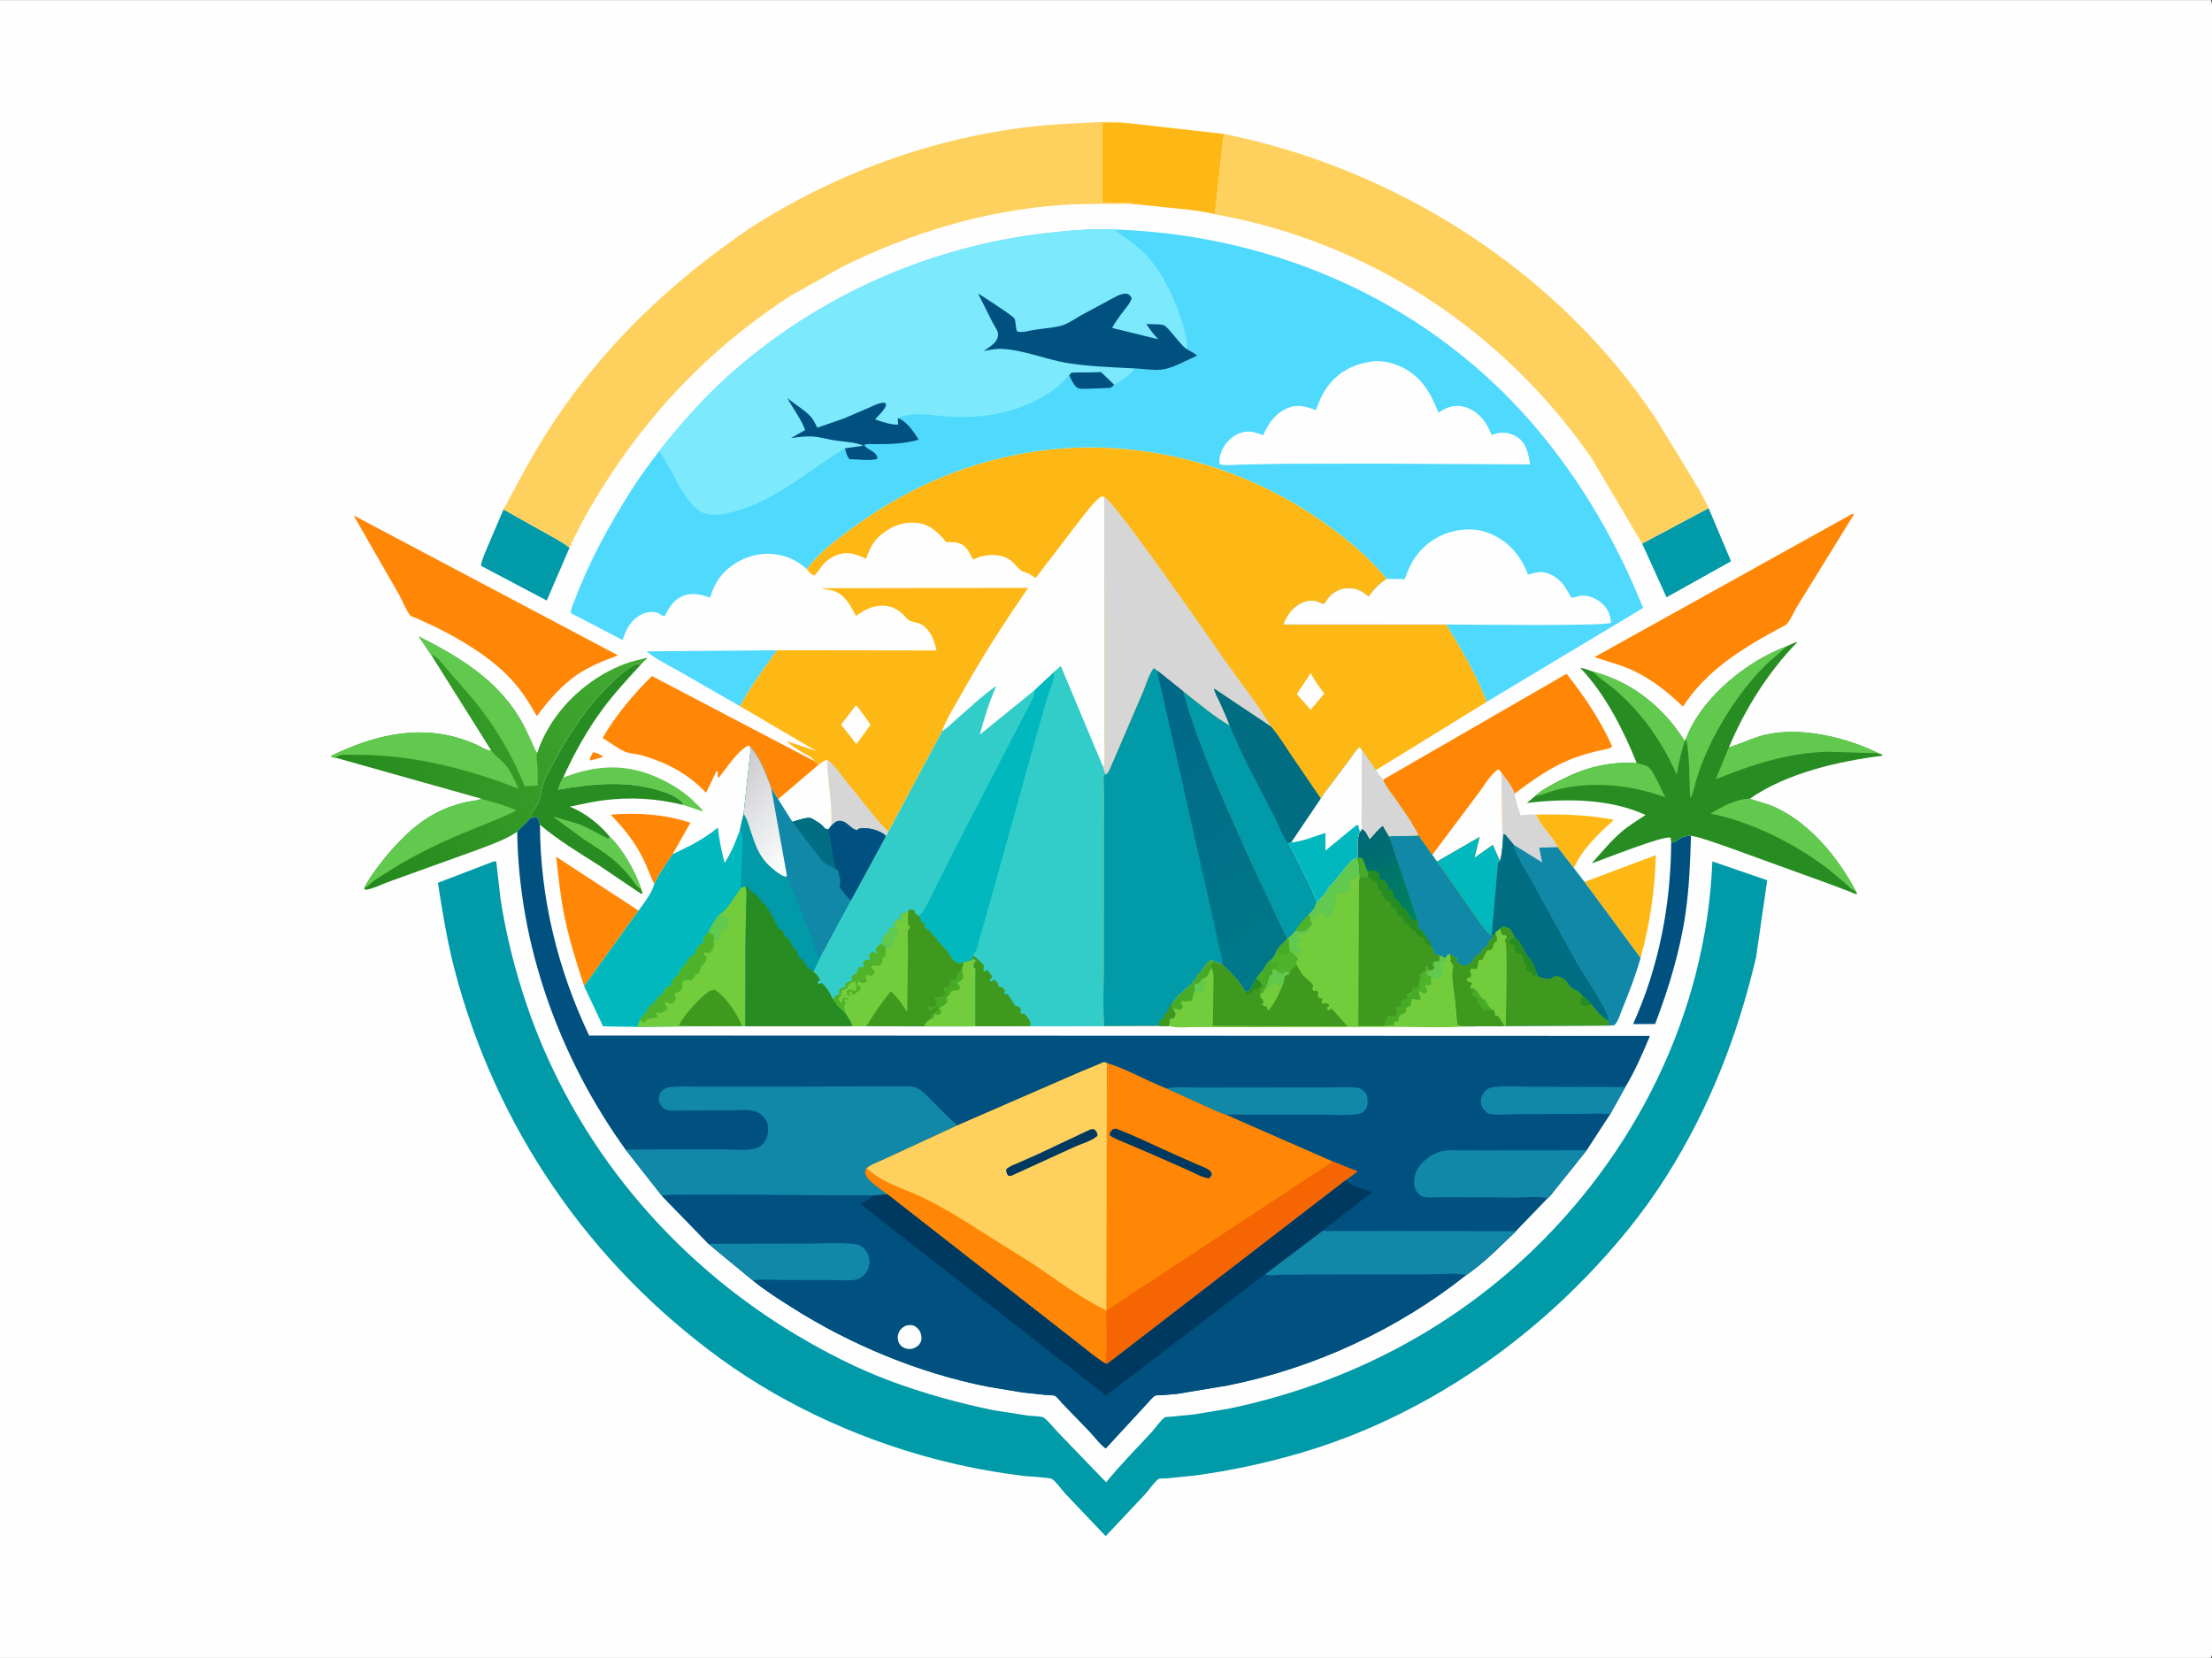
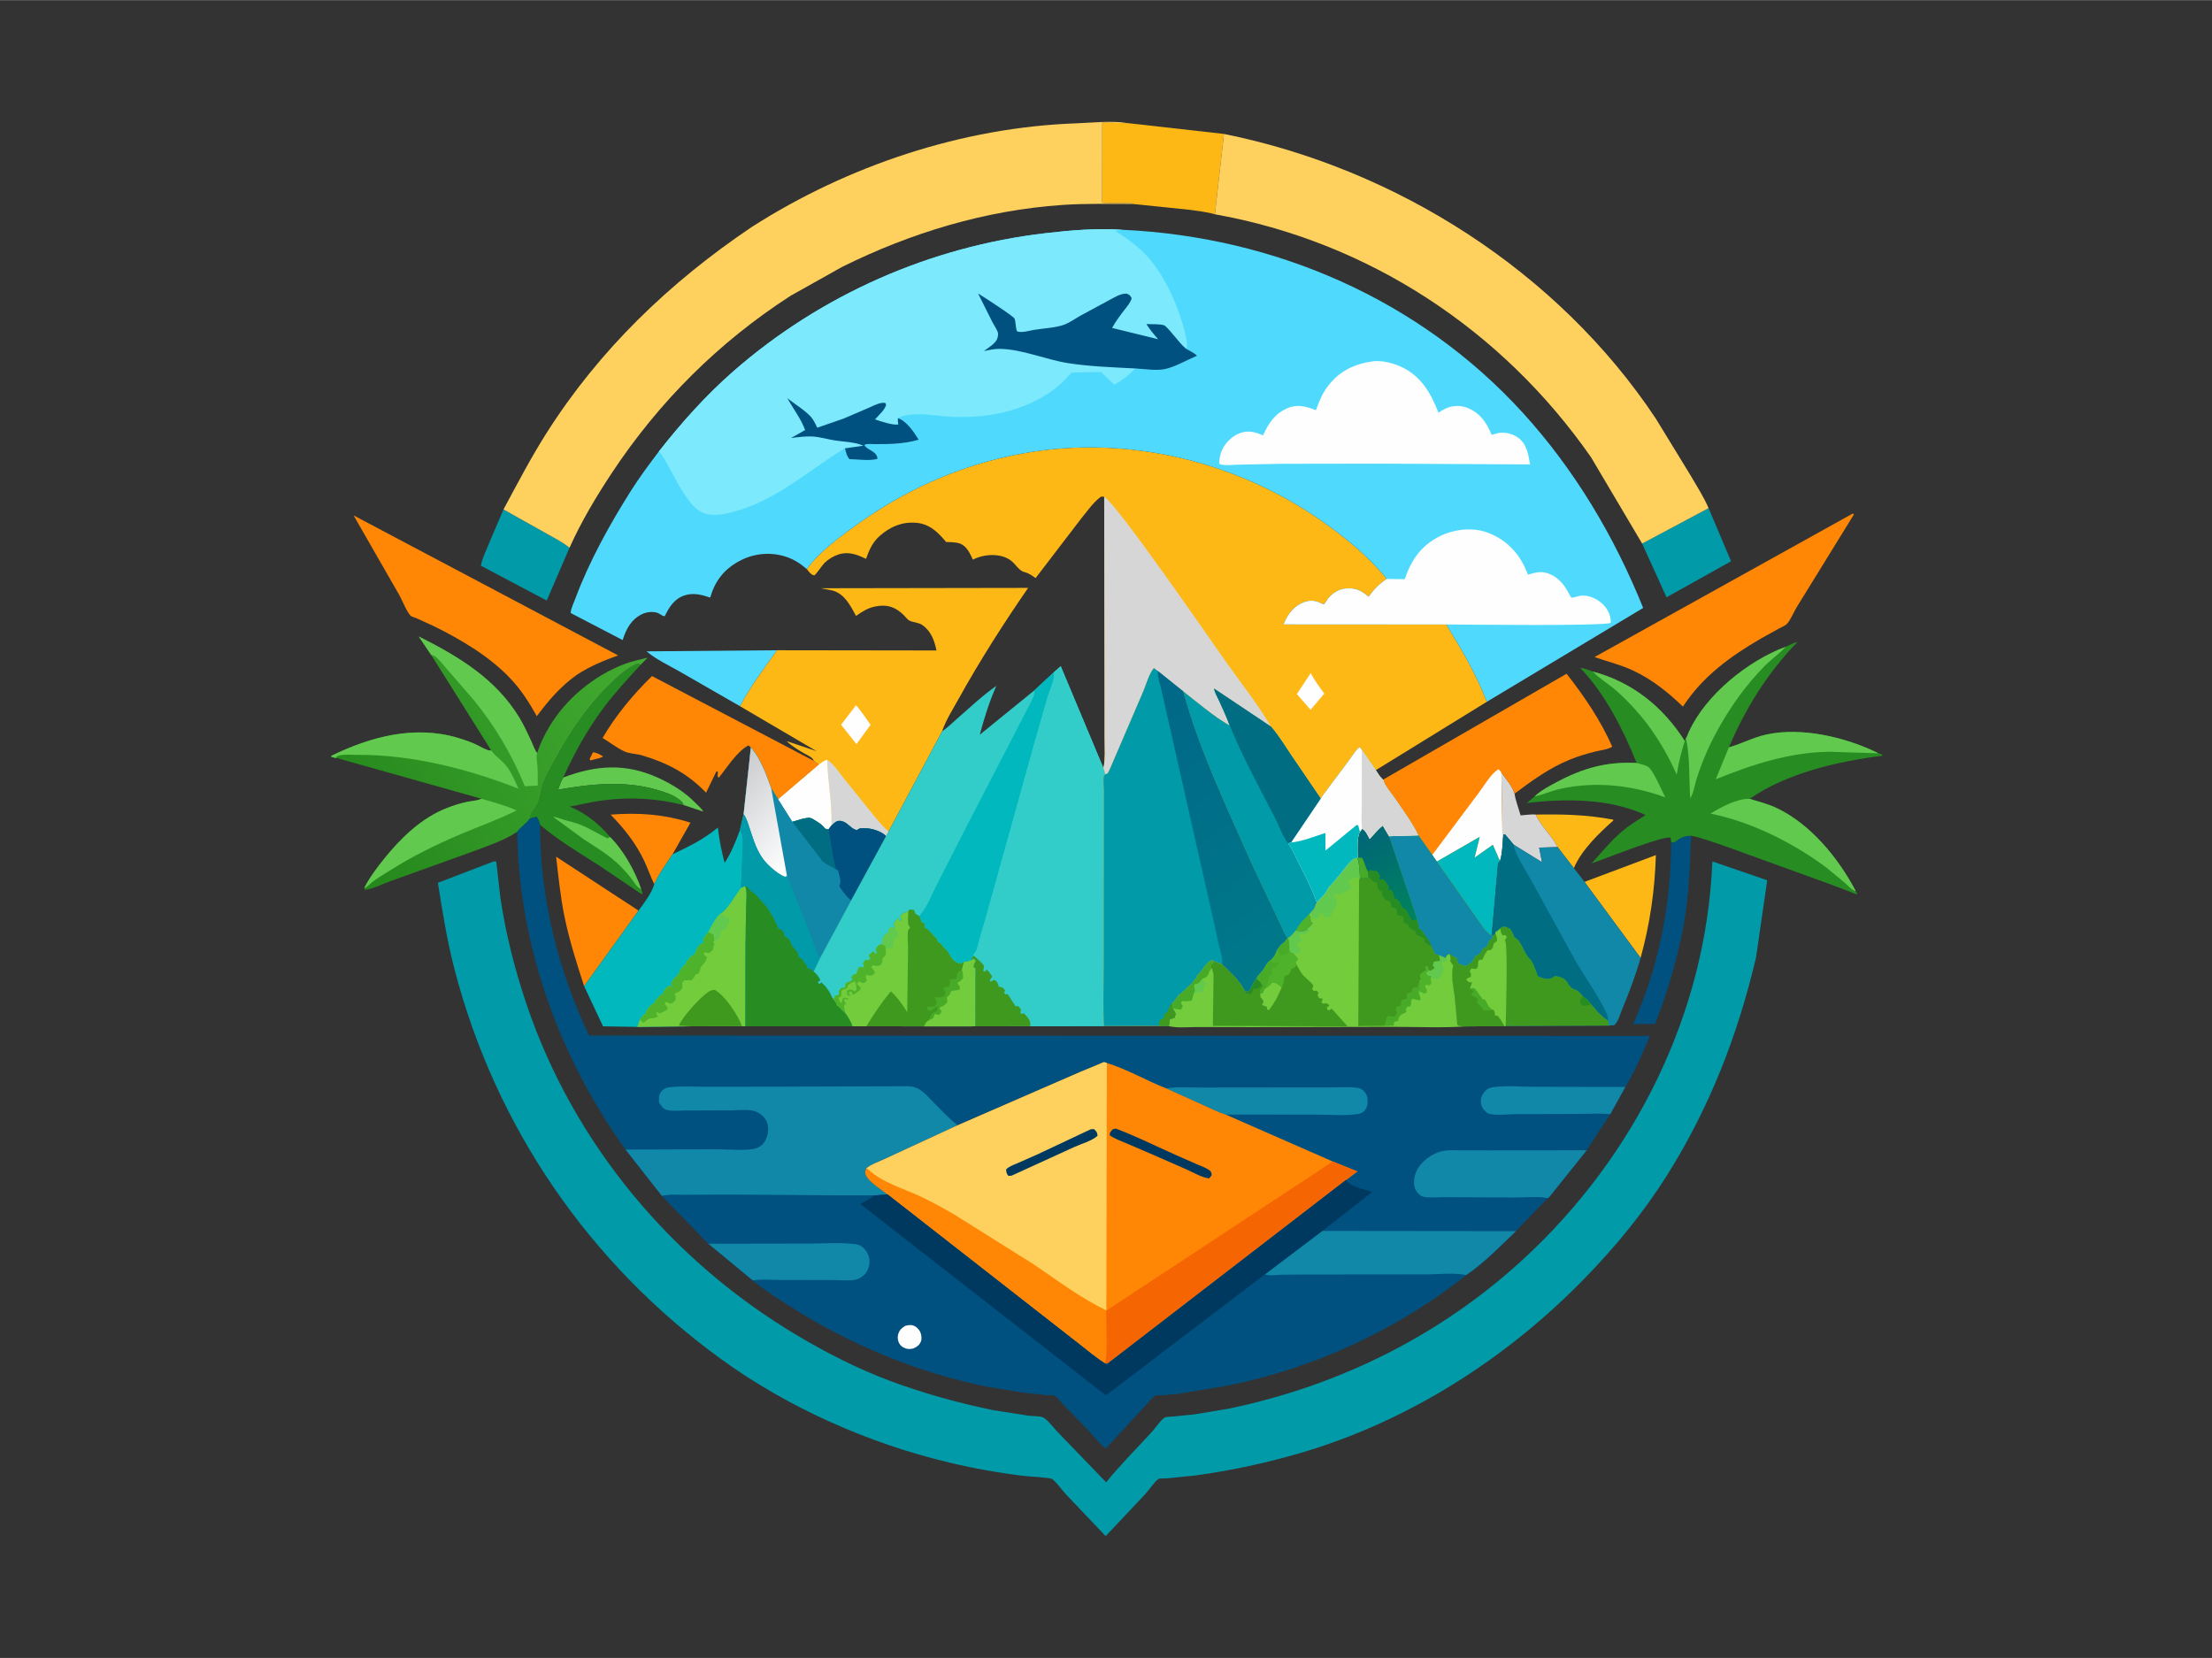
<svg xmlns="http://www.w3.org/2000/svg" version="1.1" style="display: block;" viewBox="0 0 2048 1535" width="1366" height="1024">
  <rect x="0" y="0" width="2048" height="1535" fill="#333333" stroke="none" />
  <defs>
    <linearGradient id="Gradient1" gradientUnits="userSpaceOnUse" x1="312.762" y1="754.059" x2="586.542" y2="622.364">
      <stop class="stop0" offset="0" stop-opacity="1" stop-color="rgb(36,136,28)" />
      <stop class="stop1" offset="1" stop-opacity="1" stop-color="rgb(66,170,48)" />
    </linearGradient>
    <linearGradient id="Gradient2" gradientUnits="userSpaceOnUse" x1="1307.51" y1="843.101" x2="1263.79" y2="769.741">
      <stop class="stop0" offset="0" stop-opacity="1" stop-color="rgb(0,129,95)" />
      <stop class="stop1" offset="1" stop-opacity="1" stop-color="rgb(0,102,119)" />
    </linearGradient>
    <linearGradient id="Gradient3" gradientUnits="userSpaceOnUse" x1="674.544" y1="719.426" x2="745.13" y2="786.959">
      <stop class="stop0" offset="0" stop-opacity="1" stop-color="rgb(205,205,207)" />
      <stop class="stop1" offset="1" stop-opacity="1" stop-color="rgb(253,255,255)" />
    </linearGradient>
    <linearGradient id="Gradient4" gradientUnits="userSpaceOnUse" x1="1031.62" y1="656.903" x2="1199.78" y2="880.288">
      <stop class="stop0" offset="0" stop-opacity="1" stop-color="rgb(0,103,136)" />
      <stop class="stop1" offset="1" stop-opacity="1" stop-color="rgb(0,121,138)" />
    </linearGradient>
  </defs>
-   <path transform="translate(0,0)" fill="rgb(254,254,254)" d="M 2047 1535 L -0 1535 L -0 -0 L 2047 0 C 2048.5 3.309 2048.06 7.005 2048.07 10.576 L 2048 32.14 L 2048 1446.86 L 2048 1515.83 C 2048 1520.05 2049.26 1531.89 2047 1535 z" />
  <path transform="translate(0,0)" fill="rgb(255,135,5)" d="M 548.99 696.5 C 552.544 696.615 555.518 698.615 558.5 700.33 L 555.739 701.583 L 546.5 704.008 L 545.985 702.5 L 548.99 696.5 z" />
  <path transform="translate(0,0)" fill="rgb(98,201,79)" d="M 521.465 719.796 C 551.611 708.369 579.105 706.291 609.117 719.965 C 622.643 726.128 634.15 733.308 644.615 744.014 C 646.723 746.171 649.77 748.7 651.125 751.366 L 632.715 745.19 C 632.282 742.485 629.407 740.658 627.229 739.108 C 621.712 735.181 614.827 733.168 608.42 731.254 C 578.664 722.362 546.714 725.774 516.681 731.052 C 518.024 727.06 519.38 723.479 521.465 719.796 z" />
  <path transform="translate(0,0)" fill="rgb(254,184,22)" d="M 1421.96 754.135 C 1446.47 753.671 1469.15 754.168 1493.36 758.761 L 1493.86 759.438 C 1480.27 771.55 1464.41 786.657 1457.18 803.695 L 1442.14 784.227 C 1436.83 773.577 1426.56 764.928 1421.96 754.135 z" />
  <path transform="translate(0,0)" fill="rgb(215,214,214)" d="M 1390.07 715.152 C 1393.81 720.552 1400.71 728.448 1402.27 734.748 C 1403.29 741.447 1406.01 748.317 1407.86 754.867 C 1412.15 754.627 1417.78 753.594 1421.96 754.135 C 1426.56 764.928 1436.83 773.577 1442.14 784.227 L 1425.03 784.714 L 1427.71 798.251 L 1401.44 781.987 L 1393.5 772.565 L 1391.95 772.5 L 1391.15 782.39 L 1390.07 715.152 z" />
  <path transform="translate(0,0)" fill="rgb(255,135,5)" d="M 605.773 818.595 C 602.251 811.576 599.777 803.928 596.38 796.805 C 588.667 780.634 577.826 766.86 565.312 754.164 C 590.902 752.141 614.67 753.758 639.268 761.609 L 622.709 790.838 C 616.855 799.742 610.121 808.862 605.773 818.595 z" />
  <path transform="translate(0,0)" fill="rgb(0,81,127)" d="M 1547.29 779.957 L 1550.47 779.721 C 1555.48 775.706 1558.98 773.804 1565.62 773.706 C 1564.89 797.348 1564.04 821.045 1560.72 844.5 C 1555.72 879.764 1545.1 914.829 1532.41 948.002 L 1512.01 948.086 C 1535.98 894.909 1546.87 838.077 1547.29 779.957 z" />
  <path transform="translate(0,0)" fill="rgb(79,218,253)" d="M 685.185 653.802 L 628.887 621.457 C 618.409 615.544 607.958 610.671 598.557 602.968 L 719.492 601.95 C 707.515 618.584 694.764 635.639 685.185 653.802 z" />
  <path transform="translate(0,0)" fill="rgb(254,184,22)" d="M 1467.03 816.438 L 1533.09 791.629 C 1532.21 823.794 1527.56 855.813 1518.96 886.838 L 1467.03 816.438 z" />
  <path transform="translate(0,0)" fill="rgb(0,154,168)" d="M 1520.4 503.207 L 1581.91 470.36 L 1602.71 519.575 L 1542.98 552.911 L 1520.4 503.207 z" />
  <path transform="translate(0,0)" fill="rgb(0,154,168)" d="M 466.166 471.572 L 505.511 493.64 C 512.703 497.732 520.907 501.787 527.289 507.068 L 506.216 555.939 L 445.273 523.698 C 446.225 517.464 449.385 511.207 451.745 505.362 L 466.166 471.572 z" />
  <path transform="translate(0,0)" fill="rgb(255,135,5)" d="M 540.817 912.939 C 533.85 891.586 526.959 869.961 522.5 847.927 C 518.852 829.903 516.994 811.369 514.885 793.112 L 591.192 843.031 L 540.817 912.939 z" />
  <path transform="translate(0,0)" fill="rgb(39,141,34)" d="M 490.49 757.853 C 491.682 751.738 496.027 748.305 498.379 742.847 C 500.407 738.14 500.692 732.321 502.296 727.341 C 505 718.948 509.734 711.109 513.921 703.373 C 527.746 677.828 543.685 654.102 564.49 633.638 C 571.134 627.103 579.082 619.638 587.517 615.541 C 590.276 614.201 590.342 614.227 593.262 615.262 C 581.32 628.261 569.259 641.245 558.709 655.422 C 543.766 675.502 531.815 697.037 521.465 719.796 C 519.38 723.479 518.024 727.06 516.681 731.052 C 546.714 725.774 578.664 722.362 608.42 731.254 C 614.827 733.168 621.712 735.181 627.229 739.108 C 629.407 740.658 632.282 742.485 632.715 745.19 C 607.137 738.983 583.297 737.624 557.178 741.085 C 547.165 742.411 537.404 744.895 527.487 746.743 C 541.656 752.408 555.08 762.925 564.744 774.832 C 577.196 786.97 588.118 806.7 593.653 823.163 L 594.872 827 L 594 827.771 L 554.782 801.296 C 536.231 789.492 516.683 777.82 499.928 763.549 C 499.063 760.757 498.769 758.108 496.5 756.18 L 490.49 757.853 z" />
  <path transform="translate(0,0)" fill="rgb(98,201,79)" d="M 593.653 823.163 C 589.245 821.258 586.868 816.197 583.929 812.55 C 579.872 807.514 575.298 802.519 570.5 798.172 C 561.502 790.02 550.521 783.654 540.427 776.925 L 512.064 756.183 C 515.367 756.359 519.283 758.145 522.5 759.051 C 527.833 760.552 533.208 761.767 538.336 763.91 C 546.685 767.399 554.334 772.271 562.48 776.161 L 564.744 774.832 C 577.196 786.97 588.118 806.7 593.653 823.163 z" />
  <path transform="translate(0,0)" fill="rgb(254,184,22)" d="M 1048.76 188.719 C 1046.57 187.374 1043.63 187.922 1041.07 187.919 C 1034.24 187.912 1027.26 188.195 1020.46 187.6 L 1020.56 113.47 L 1044.32 113.885 L 1133.2 123.89 L 1124.81 198.274 C 1117.17 196.007 1108.47 195.197 1100.56 194.045 L 1048.76 188.719 z" />
  <path transform="translate(0,0)" fill="rgb(255,135,5)" d="M 695.172 692.013 L 693 690.035 C 682.35 695.527 673.118 710.68 665.5 719.925 L 664.399 719 L 664.641 714.142 L 663.284 714.158 L 653.704 733.855 C 636.653 715.981 617.762 706.223 594.301 699.251 C 589.385 697.79 582.94 697.783 578.471 695.781 C 571.433 692.627 564.579 687.187 557.911 683.18 C 569.741 662.715 586.716 642.322 603.637 625.863 L 753.519 704.398 L 758.132 707.844 L 720.41 740.038 L 714.038 729.852 C 709.477 717.232 704.138 702.137 695.172 692.013 z" />
  <path transform="translate(0,0)" fill="rgb(255,135,5)" d="M 1715.16 475.5 L 1715.79 475.548 L 1716.41 476.295 L 1663.52 562.036 C 1660.97 566.125 1657.38 574.884 1654.1 577.901 C 1652.49 579.383 1648.97 580.808 1647 581.886 L 1630.82 590.856 C 1602.16 607.483 1576.51 626.021 1558.16 654.139 C 1544.01 640.567 1529.46 628.858 1511.55 620.529 C 1500.17 615.249 1488.08 612.372 1476.29 608.273 L 1715.16 475.5 z" />
  <path transform="translate(0,0)" fill="rgb(255,135,5)" d="M 327.369 477.092 L 572.276 606.729 C 558.67 611.65 546.495 616.628 534.305 624.522 C 519.032 635.375 508.12 648.134 497 662.989 C 490.333 650.974 483.157 639.656 473.84 629.497 C 454.347 608.241 426.86 591.984 401.164 579.406 L 385.604 572.308 C 384.56 571.861 380.836 570.747 380.156 570.018 C 376.273 565.854 372.713 556.19 369.786 551.021 L 327.369 477.092 z" />
  <path transform="translate(0,0)" fill="rgb(255,135,5)" d="M 1280.55 721.779 L 1450.42 623.72 C 1466.77 644.459 1482.02 666.949 1492.7 691.229 C 1489.16 693.801 1481.17 694.676 1476.81 695.777 C 1468.87 697.786 1461.19 700.096 1453.59 703.163 C 1434.61 710.818 1418.56 722.595 1402.27 734.748 C 1400.71 728.448 1393.81 720.552 1390.07 715.152 L 1391.15 782.39 C 1390.71 787.459 1390.31 792.378 1388.76 797.261 C 1387.02 798.568 1387.11 798.454 1386.8 800.652 L 1381.05 865.844 C 1376.49 864.506 1371.53 856.106 1368.67 852.323 L 1330.27 797.646 L 1326.03 791.532 L 1313.16 773.314 C 1307.25 761.368 1298.82 749.924 1291.27 738.954 C 1287.98 734.167 1281.84 727.269 1280.55 721.779 z" />
  <path transform="translate(0,0)" fill="rgb(254,254,254)" d="M 1326.03 791.532 L 1369.36 733.655 C 1373.99 727.478 1380.95 715.548 1387.5 712.069 L 1390.07 715.152 L 1391.15 782.39 C 1390.71 787.459 1390.31 792.378 1388.76 797.261 L 1382.17 782.094 L 1365.19 794.063 L 1370.01 774.744 L 1330.27 797.646 L 1326.03 791.532 z" />
  <path transform="translate(0,0)" fill="rgb(0,184,189)" d="M 1330.27 797.646 L 1370.01 774.744 L 1365.19 794.063 L 1382.17 782.094 L 1388.76 797.261 C 1387.02 798.568 1387.11 798.454 1386.8 800.652 L 1381.05 865.844 C 1376.49 864.506 1371.53 856.106 1368.67 852.323 L 1330.27 797.646 z" />
  <path transform="translate(0,0)" fill="url(#Gradient1)" d="M 399.194 606.237 L 387.649 589.17 C 424.267 607.53 458.738 628.192 480.636 664.029 C 485.034 671.227 488.527 679.071 492.125 686.692 C 493.641 689.904 495.047 694.488 497.315 697.131 C 499.98 688.721 503.888 680.706 508.368 673.125 C 523.814 646.99 550.091 625.178 578.63 614.553 C 585.042 612.165 592.002 610.68 598.633 608.988 L 599.133 609.308 L 593.262 615.262 C 590.342 614.227 590.276 614.201 587.517 615.541 C 579.082 619.638 571.134 627.103 564.49 633.638 C 543.685 654.102 527.746 677.828 513.921 703.373 C 509.734 711.109 505 718.948 502.296 727.341 C 500.692 732.321 500.407 738.14 498.379 742.847 C 496.027 748.305 491.682 751.738 490.49 757.853 C 487.288 762.683 482.11 765.517 478.888 770.03 C 466.717 778.195 452.024 782.848 438.414 788.067 L 361.36 815.787 C 354.585 818.136 344.696 823.301 337.819 823.752 L 337.271 822.163 L 337.674 821.247 C 342.291 812.241 349.233 803.03 355.567 795.152 C 371.124 775.8 390.191 757.248 413.679 748.083 C 419.897 745.656 426.015 743.731 432.554 742.353 C 436.788 741.461 441.248 741.32 445.292 739.742 L 445.898 739.492 L 311.34 701.628 C 310.024 701.738 307.841 700.896 306.5 700.58 L 307.12 699.5 C 343.515 681.906 383.652 671.222 423.695 683.004 C 429.39 684.679 435.069 686.688 440.5 689.088 C 444.31 690.773 449.573 694.447 453.561 694.765 L 454.857 694.831 L 399.194 606.237 z" />
  <path transform="translate(0,0)" fill="rgb(98,201,79)" d="M 445.898 739.492 C 456.702 742.659 468.037 745.534 478.251 750.296 C 461.743 758.568 444.019 764.836 427 772.055 C 404.226 781.715 382.029 792.558 361.118 805.825 C 354.665 809.919 347.543 813.801 341.909 818.961 C 340.405 820.339 339.24 821.476 337.271 822.163 L 337.674 821.247 C 342.291 812.241 349.233 803.03 355.567 795.152 C 371.124 775.8 390.191 757.248 413.679 748.083 C 419.897 745.656 426.015 743.731 432.554 742.353 C 436.788 741.461 441.248 741.32 445.292 739.742 L 445.898 739.492 z" />
  <path transform="translate(0,0)" fill="rgb(98,201,79)" d="M 399.194 606.237 L 387.649 589.17 C 424.267 607.53 458.738 628.192 480.636 664.029 C 485.034 671.227 488.527 679.071 492.125 686.692 C 493.641 689.904 495.047 694.488 497.315 697.131 C 496.216 700.62 497.284 705.062 497.547 708.727 C 497.986 714.858 497.858 721.067 497.849 727.212 L 485.934 727.912 C 474.188 698.978 458.4 672.242 438.636 648.042 L 410.307 615.334 C 407.181 611.921 403.799 606.7 399.194 606.237 z" />
  <path transform="translate(0,0)" fill="rgb(98,201,79)" d="M 311.34 701.628 C 310.024 701.738 307.841 700.896 306.5 700.58 L 307.12 699.5 C 343.515 681.906 383.652 671.222 423.695 683.004 C 429.39 684.679 435.069 686.688 440.5 689.088 C 444.31 690.773 449.573 694.447 453.561 694.765 L 454.857 694.831 L 455.314 695.461 C 458.541 699.728 462.88 702.666 466.547 706.5 C 472.696 712.928 476.519 722.116 479.972 730.166 C 433.838 711.871 381.248 698.6 331.425 698.811 C 326.509 698.832 317.573 698.012 313.045 699.74 C 312.538 699.933 311.841 700.424 311.426 700.69 L 311.34 701.628 z" />
  <path transform="translate(0,0)" fill="rgb(18,136,168)" d="M 1391.15 782.39 L 1391.95 772.5 L 1393.5 772.565 L 1401.44 781.987 L 1427.71 798.251 L 1425.03 784.714 L 1442.14 784.227 L 1457.18 803.695 L 1467.03 816.438 L 1518.96 886.838 C 1514.24 903.451 1508.35 918.732 1501.78 934.661 C 1500.01 938.966 1498.13 946.226 1494.5 949.184 L 1489.72 949.48 L 1394.03 949.883 L 1392.83 949.998 L 1357.51 950.234 C 1354.93 950.089 1351.5 950.346 1349.29 948.91 L 1346.85 922.706 C 1345.66 913.939 1343.38 903.371 1345.32 894.664 L 1345.49 894 L 1343.21 890.438 L 1342.51 889.5 L 1343.14 888.5 C 1342.97 886.571 1342.63 884.877 1342.16 883.009 C 1343.82 884.294 1345.32 885.448 1347.35 886.08 L 1348.79 886.5 L 1349.86 891.5 C 1351.21 892.24 1352.59 893.08 1354.07 893.531 C 1356.5 894.27 1357.67 894.023 1359.82 892.719 C 1361.78 891.529 1365 888.082 1365.46 885.84 L 1365.5 885.059 L 1368.09 884.197 C 1370.32 883.264 1372.15 880.271 1373.02 878.094 L 1373.22 877.5 L 1374.5 877.86 C 1376.55 875.389 1378.79 873.813 1378.6 870.5 L 1380.5 870.289 L 1382.41 866.294 L 1381.05 865.844 L 1386.8 800.652 C 1387.11 798.454 1387.02 798.568 1388.76 797.261 C 1390.31 792.378 1390.71 787.459 1391.15 782.39 z" />
  <path transform="translate(0,0)" fill="rgb(0,109,130)" d="M 1391.15 782.39 L 1391.95 772.5 L 1393.5 772.565 L 1401.44 781.987 C 1403.07 791.876 1411.88 804.321 1416.7 813.242 L 1458.99 890.054 C 1468.29 905.938 1480.14 922.113 1487.74 938.744 C 1488.65 940.718 1488.85 942.851 1488.97 944.992 C 1487.02 943.704 1484.89 942.482 1483.32 940.734 C 1481.95 939.214 1480.32 938.204 1479.06 936.576 L 1473.54 930.046 C 1471.15 927.206 1469.06 924.577 1465.8 922.676 C 1464.16 920.844 1461.67 917.322 1459.28 916.622 C 1455.93 915.639 1453.86 914.003 1452 910.978 L 1450.9 909 C 1448.15 905.429 1444.16 904.132 1439.9 903.5 C 1438.67 904.317 1437.38 905.211 1436 905.754 C 1431.94 907.357 1427.29 905.192 1423.56 903.659 L 1423.08 901.512 C 1421.42 897.849 1419.26 890.168 1416.36 887.711 C 1411.08 883.241 1408.95 870.931 1402.23 867.781 C 1401.07 864.902 1399.93 862.36 1398.12 859.831 C 1396.9 859.388 1395.76 858.916 1394.62 858.312 C 1392.94 857.426 1391.82 857.977 1390 858.262 L 1389.04 859.76 C 1387.61 860.942 1386.27 862.022 1384.67 862.982 L 1384.55 864.335 L 1382.41 866.294 L 1381.05 865.844 L 1386.8 800.652 C 1387.11 798.454 1387.02 798.568 1388.76 797.261 C 1390.31 792.378 1390.71 787.459 1391.15 782.39 z" />
  <path transform="translate(0,0)" fill="rgb(64,153,31)" d="M 1389.04 859.76 L 1390 858.262 C 1391.82 857.977 1392.94 857.426 1394.62 858.312 C 1395.76 858.916 1396.9 859.388 1398.12 859.831 C 1399.93 862.36 1401.07 864.902 1402.23 867.781 C 1408.95 870.931 1411.08 883.241 1416.36 887.711 C 1419.26 890.168 1421.42 897.849 1423.08 901.512 L 1423.56 903.659 C 1427.29 905.192 1431.94 907.357 1436 905.754 C 1437.38 905.211 1438.67 904.317 1439.9 903.5 C 1444.16 904.132 1448.15 905.429 1450.9 909 L 1452 910.978 C 1453.86 914.003 1455.93 915.639 1459.28 916.622 C 1461.67 917.322 1464.16 920.844 1465.8 922.676 C 1469.06 924.577 1471.15 927.206 1473.54 930.046 L 1479.06 936.576 C 1480.32 938.204 1481.95 939.214 1483.32 940.734 C 1484.89 942.482 1487.02 943.704 1488.97 944.992 L 1489.72 949.48 L 1394.03 949.883 L 1392.83 949.998 L 1357.51 950.234 C 1354.93 950.089 1351.5 950.346 1349.29 948.91 L 1346.85 922.706 C 1345.66 913.939 1343.38 903.371 1345.32 894.664 L 1345.49 894 L 1343.21 890.438 L 1342.51 889.5 L 1343.14 888.5 C 1342.97 886.571 1342.63 884.877 1342.16 883.009 C 1343.82 884.294 1345.32 885.448 1347.35 886.08 L 1348.79 886.5 L 1349.86 891.5 C 1351.21 892.24 1352.59 893.08 1354.07 893.531 C 1356.5 894.27 1357.67 894.023 1359.82 892.719 C 1361.78 891.529 1365 888.082 1365.46 885.84 L 1365.5 885.059 L 1368.09 884.197 C 1370.32 883.264 1372.15 880.271 1373.02 878.094 L 1373.22 877.5 L 1374.5 877.86 C 1376.55 875.389 1378.79 873.813 1378.6 870.5 L 1380.5 870.289 L 1382.41 866.294 L 1384.55 864.335 L 1384.67 862.982 C 1386.27 862.022 1387.61 860.942 1389.04 859.76 z" />
  <path transform="translate(0,0)" fill="rgb(39,141,34)" d="M 1465.8 922.676 C 1469.06 924.577 1471.15 927.206 1473.54 930.046 L 1465.5 931.367 L 1462.81 928.49 L 1463.47 924.475 L 1465.8 922.676 z" />
-   <path transform="translate(0,0)" fill="rgb(39,141,34)" d="M 1402.23 867.781 C 1408.95 870.931 1411.08 883.241 1416.36 887.711 C 1419.26 890.168 1421.42 897.849 1423.08 901.512 C 1421.54 902.287 1421.39 902.392 1420.52 903.88 L 1418.82 903.272 L 1418.26 900.5 C 1416.28 899.732 1414.85 898.758 1413.18 897.5 L 1413.29 892.5 L 1410.78 891.086 C 1410.38 889.043 1409.55 883.544 1407.5 882.552 C 1407.32 882.462 1405.12 882.588 1404.87 882.5 C 1404.25 882.287 1402.48 880.079 1401.91 879.5 L 1403.32 876.5 L 1401.99 875.023 C 1400.76 874.658 1399.66 874.177 1398.5 873.634 L 1398 870.5 C 1399.35 869.432 1400.74 868.634 1402.23 867.781 z" />
  <path transform="translate(0,0)" fill="rgb(64,153,31)" d="M 1389.04 859.76 L 1389.24 860.743 C 1389.68 862.836 1389.79 864.574 1391.5 866.029 L 1393.5 865.51 L 1395.25 867.5 L 1393.2 870.5 L 1393.77 871.656 C 1396.05 876.746 1394.33 939.441 1394.03 949.883 L 1392.83 949.998 L 1357.51 950.234 C 1354.93 950.089 1351.5 950.346 1349.29 948.91 L 1346.85 922.706 C 1345.66 913.939 1343.38 903.371 1345.32 894.664 L 1345.49 894 L 1343.21 890.438 L 1342.51 889.5 L 1343.14 888.5 C 1342.97 886.571 1342.63 884.877 1342.16 883.009 C 1343.82 884.294 1345.32 885.448 1347.35 886.08 L 1348.79 886.5 L 1349.86 891.5 C 1351.21 892.24 1352.59 893.08 1354.07 893.531 C 1356.5 894.27 1357.67 894.023 1359.82 892.719 C 1361.78 891.529 1365 888.082 1365.46 885.84 L 1365.5 885.059 L 1368.09 884.197 C 1370.32 883.264 1372.15 880.271 1373.02 878.094 L 1373.22 877.5 L 1374.5 877.86 C 1376.55 875.389 1378.79 873.813 1378.6 870.5 L 1380.5 870.289 L 1382.41 866.294 L 1384.55 864.335 L 1384.67 862.982 C 1386.27 862.022 1387.61 860.942 1389.04 859.76 z" />
  <path transform="translate(0,0)" fill="rgb(71,171,40)" d="M 1360.9 915.121 L 1364.49 914.625 C 1366.54 916.34 1367.33 917.234 1368.64 919.5 C 1369.78 921.486 1371.57 922.856 1372.5 925.034 L 1374.91 925.5 C 1377.56 929.83 1377.96 933.256 1382.85 935.087 C 1379.57 935.336 1376.22 935.857 1373 935 C 1372.29 932.389 1370.87 931.382 1368.83 929.674 C 1367.67 928.705 1367.88 928.423 1367.57 927 L 1368.71 925.556 C 1367.38 924.117 1366.29 922.885 1364.34 922.335 L 1363.01 921.995 L 1362.51 920 C 1363.42 919.128 1363.93 918.644 1364.51 917.5 L 1360.9 915.121 z" />
  <path transform="translate(0,0)" fill="rgb(115,204,59)" d="M 1389.04 859.76 L 1389.24 860.743 C 1389.68 862.836 1389.79 864.574 1391.5 866.029 L 1393.5 865.51 L 1395.25 867.5 L 1393.2 870.5 L 1393.77 871.656 C 1396.05 876.746 1394.33 939.441 1394.03 949.883 L 1392.83 949.998 C 1391.22 946.47 1389.12 943.586 1386.82 940.5 C 1385.73 940.433 1385.06 940.335 1384 940 C 1384.1 937.624 1383.95 937.212 1382.85 935.087 C 1377.96 933.256 1377.56 929.83 1374.91 925.5 L 1372.5 925.034 C 1371.57 922.856 1369.78 921.486 1368.64 919.5 C 1367.33 917.234 1366.54 916.34 1364.49 914.625 L 1360.9 915.121 L 1363.05 909.5 C 1359.8 909.274 1359.8 909.59 1357.51 907 C 1358.79 905.067 1359.54 905.191 1361.71 904.528 C 1362.32 901.612 1361.99 901.519 1360.66 899 L 1362.5 896.51 C 1364.12 896.997 1365.32 897.056 1367 896.989 C 1369.74 893.745 1367.37 891.615 1369.5 888.601 L 1372.5 888.541 C 1373.52 886.061 1374.48 883.746 1376.08 881.575 L 1377.5 879.594 L 1379.96 879.674 L 1382.16 877.5 L 1382.6 875 C 1383.26 872.695 1383.87 872.61 1385.87 871.5 C 1386.22 868.105 1385.98 867.461 1384.55 864.335 L 1384.67 862.982 C 1386.27 862.022 1387.61 860.942 1389.04 859.76 z" />
  <path transform="translate(0,0)" fill="rgb(39,141,34)" d="M 1653.32 598.725 C 1656.34 597.414 1660.96 594.734 1664.13 594.362 C 1636.77 622.531 1616.03 655.758 1600.71 691.836 L 1601.34 691.663 C 1612.8 688.356 1623.09 682.78 1635 680.098 C 1667.93 672.684 1709.4 682.575 1739.21 697.368 L 1742.54 698.5 L 1742.83 699.615 C 1702.16 704.728 1654.08 715.644 1619.92 739.546 C 1628.68 742.231 1637.36 744.356 1645.66 748.387 C 1676.5 763.359 1701.52 793.797 1717.47 823.607 C 1717.89 824.381 1717.76 824.122 1718.07 825.031 L 1719.59 827.261 C 1719.23 827.42 1718.9 827.706 1718.5 827.738 C 1717.6 827.809 1713.62 825.849 1712.51 825.423 L 1693.72 818.325 L 1597.7 783.524 C 1587.24 780.109 1576.4 775.721 1565.62 773.706 C 1558.98 773.804 1555.48 775.706 1550.47 779.721 L 1547.29 779.957 L 1546.74 775.5 C 1540.33 773.125 1483.67 795.99 1473.67 799.289 C 1482.75 789.2 1491.22 778.708 1501.57 769.846 C 1508.3 764.088 1516.2 759.366 1523.58 754.49 C 1489.98 739.065 1449.57 739.178 1413.63 743.38 L 1420.9 737.347 L 1422.49 735.771 C 1428.04 730.98 1435.59 727.118 1442.09 723.669 C 1465.97 710.994 1488.14 704.839 1515.34 706.378 C 1503.11 675.932 1486.08 642.209 1463.15 618.4 C 1466.11 618.224 1471.72 620.725 1474.7 621.668 C 1511.46 631.442 1539.85 654.461 1559.98 686.206 L 1563.75 677.331 C 1579.32 643.185 1618.31 611.722 1653.32 598.725 z" />
  <path transform="translate(0,0)" fill="rgb(98,201,79)" d="M 1420.9 737.347 L 1422.49 735.771 C 1428.04 730.98 1435.59 727.118 1442.09 723.669 C 1465.97 710.994 1488.14 704.839 1515.34 706.378 C 1518.4 707.287 1522.68 708.048 1525.43 709.562 C 1528.71 711.367 1532.72 719.663 1534.56 723.068 L 1541.82 738.169 C 1510.65 726.739 1476.88 723.066 1444.19 730.385 C 1436.27 732.157 1428.64 735.694 1420.9 737.347 z" />
  <path transform="translate(0,0)" fill="rgb(98,201,79)" d="M 1600.71 691.836 L 1601.34 691.663 C 1612.8 688.356 1623.09 682.78 1635 680.098 C 1667.93 672.684 1709.4 682.575 1739.21 697.368 L 1693.11 695.935 C 1656.36 696.571 1622.21 707.763 1588.53 721.435 L 1600.71 691.836 z" />
  <path transform="translate(0,0)" fill="rgb(98,201,79)" d="M 1718.07 825.031 C 1714.15 823.712 1711.21 820.129 1708.17 817.406 L 1691.51 803.605 C 1661.23 780.778 1621.04 760.542 1583.77 753.24 C 1593.28 747.142 1608.73 739.1 1619.92 739.546 C 1628.68 742.231 1637.36 744.356 1645.66 748.387 C 1676.5 763.359 1701.52 793.797 1717.47 823.607 C 1717.89 824.381 1717.76 824.122 1718.07 825.031 z" />
  <path transform="translate(0,0)" fill="rgb(98,201,79)" d="M 1474.7 621.668 C 1511.46 631.442 1539.85 654.461 1559.98 686.206 L 1563.75 677.331 C 1579.32 643.185 1618.31 611.722 1653.32 598.725 C 1647.63 605.096 1639.96 610.32 1633.79 616.565 C 1615.69 634.902 1600.82 656.172 1588.62 678.844 C 1581.18 692.68 1575.31 706.866 1570.57 721.823 C 1569.4 725.542 1567.31 736.412 1564.88 738.836 C 1563.64 719.896 1564.91 701.565 1560.91 682.854 C 1557.05 694.321 1554.25 705.241 1552.43 717.224 C 1539.08 687.173 1521.58 661.842 1497 639.858 C 1490.01 633.61 1481.02 628.386 1474.7 621.668 z" />
  <path transform="translate(0,0)" fill="rgb(115,204,59)" d="M 1261.17 767.128 C 1264.8 769.241 1266.09 773.011 1268.14 776.62 C 1272 772.462 1275.83 767.696 1280.26 764.177 L 1286.12 774.14 L 1313.16 773.314 L 1326.03 791.532 L 1330.27 797.646 L 1368.67 852.323 C 1371.53 856.106 1376.49 864.506 1381.05 865.844 L 1382.41 866.294 L 1380.5 870.289 L 1378.6 870.5 C 1378.79 873.813 1376.55 875.389 1374.5 877.86 L 1373.22 877.5 L 1373.02 878.094 C 1372.15 880.271 1370.32 883.264 1368.09 884.197 L 1365.5 885.059 L 1365.46 885.84 C 1365 888.082 1361.78 891.529 1359.82 892.719 C 1357.67 894.023 1356.5 894.27 1354.07 893.531 C 1352.59 893.08 1351.21 892.24 1349.86 891.5 L 1348.79 886.5 L 1347.35 886.08 C 1345.32 885.448 1343.82 884.294 1342.16 883.009 C 1342.63 884.877 1342.97 886.571 1343.14 888.5 L 1342.51 889.5 L 1343.21 890.438 L 1345.49 894 L 1345.32 894.664 C 1343.38 903.371 1345.66 913.939 1346.85 922.706 L 1349.29 948.91 C 1351.5 950.346 1354.93 950.089 1357.51 950.234 C 1334.84 951.776 1311.46 950.603 1288.73 950.672 L 1159.81 950.952 L 1108.5 950.851 C 1100.28 950.839 1090.02 951.945 1082.08 949.972 C 1082.52 948.147 1083 946.392 1083.04 944.502 L 1083.01 943.5 L 1087.2 942.5 L 1088.5 938.879 C 1088.04 936.98 1086.91 935.51 1085.84 933.908 L 1085.05 929.029 L 1090.5 922.699 L 1090.45 921.5 C 1094.05 920.004 1097.71 915.409 1100.79 912.873 C 1102.32 911.611 1103.45 910.679 1104.51 908.962 C 1105.14 907.928 1105.63 907.196 1106.59 906.432 L 1107.5 905.74 C 1107.5 902.868 1111.49 900.442 1113 897.984 C 1115.39 894.095 1117.68 891.349 1121.49 888.719 L 1124.36 890.052 L 1131.49 892.637 L 1134.61 895.427 C 1140.39 900.952 1149.98 910.717 1152.93 917.983 C 1154.68 917.862 1155.78 917.291 1157.32 916.5 C 1158.79 912.76 1160.24 909.762 1162.73 906.58 L 1163.39 905.753 C 1163.09 904.235 1169.21 898.434 1170.32 896.346 C 1171.58 893.98 1173.5 890.212 1175.99 889.051 C 1179.59 886.084 1180.64 883.651 1182.21 879.4 L 1184.03 877 C 1185.14 875.375 1185.38 874.769 1187.06 873.681 C 1189.1 872.364 1190.36 870.428 1191.79 868.502 L 1192.67 868.264 C 1195.61 866.736 1197.57 863.911 1199.68 861.426 C 1202.94 862.671 1205.99 862.361 1209.5 861.51 C 1210.13 860.104 1210.68 859.303 1211.86 858.337 L 1213 857.425 L 1215.5 854.663 L 1213.5 853.561 C 1213.62 850.724 1212.96 848.879 1211.92 846.259 L 1212.84 845.507 C 1214.42 843.783 1216.9 841.604 1217.48 839.295 C 1217.78 838.066 1217.98 837.522 1218.6 836.456 L 1219.31 835.263 C 1220.26 834.054 1221.16 833.009 1222.3 831.964 C 1224.38 830.053 1226.01 828.442 1227.47 826.008 L 1230.58 820.801 C 1231.53 820.692 1240.35 809.668 1241.53 808.303 C 1244.93 804.026 1248.24 799.257 1252.5 795.766 C 1254.13 794.428 1254.84 794.187 1256.89 794.438 L 1256.99 793.955 C 1256.86 787.583 1256.11 775.657 1259.09 770.023 C 1260 769.2 1260.53 768.159 1261.17 767.128 z" />
  <path transform="translate(0,0)" fill="rgb(98,201,79)" d="M 1105.32 919.624 L 1106.5 916.647 C 1105.68 914.536 1105.27 913.327 1106.01 911.108 L 1106.85 911.105 C 1109.69 910.842 1111.09 908.862 1112.72 906.782 L 1113.25 906.085 L 1114.5 908.721 L 1116.72 909.193 C 1116.69 910.56 1116.55 910.623 1115.77 911.742 C 1114.57 913.458 1114.5 915.19 1114.25 917.209 C 1113.23 918.047 1112.97 918.622 1111.61 918.663 C 1109.31 918.732 1107.5 918.869 1105.32 919.624 z" />
  <path transform="translate(0,0)" fill="rgb(78,179,42)" d="M 1314.54 907.507 L 1315.75 906.461 L 1314.57 903.5 C 1315.23 900.96 1318.45 900.052 1320.82 897.706 L 1319.51 896 L 1320.5 894.51 L 1321.85 895.015 L 1321.94 897 L 1324.18 898.871 L 1322.01 899.129 L 1320.51 901.5 C 1322.58 903.152 1322.66 903.487 1325.42 903.513 L 1324.74 905.394 L 1324.69 906.555 C 1324.69 908.088 1324.99 909.079 1325.49 910.5 L 1323 912.49 L 1320.5 911.51 L 1319.51 913 C 1320.38 916.469 1321.71 915.019 1320.8 918.995 L 1318.5 920.07 L 1317.93 919.618 C 1316.61 918.711 1315.05 918.248 1313.55 917.711 C 1315.93 914.625 1314.89 911.257 1314.54 907.507 z" />
  <path transform="translate(0,0)" fill="rgb(98,201,79)" d="M 1332.29 884.257 C 1334.38 884.969 1336.4 885.57 1338.24 886.823 L 1339.42 889.512 C 1338.08 890.56 1336.8 890.95 1335.21 891.5 C 1334.93 893.566 1335.61 894.203 1336.5 896 L 1337.48 896.5 L 1336.69 897.5 C 1335.47 899.138 1335.23 901.036 1334.88 902.995 L 1331.5 906.49 L 1324.74 905.394 L 1325.42 903.513 C 1322.66 903.487 1322.58 903.152 1320.51 901.5 L 1322.01 899.129 L 1324.18 898.871 L 1327.85 896.693 L 1328 895.446 L 1326.58 894 C 1326.82 892.787 1327.09 891.665 1327.51 890.5 C 1329.19 889.855 1330.54 889.793 1332.3 889.766 L 1333 889.76 C 1333.45 888.116 1332.64 885.929 1332.29 884.257 z" />
  <path transform="translate(0,0)" fill="rgb(98,201,79)" d="M 1199.68 861.426 C 1202.94 862.671 1205.99 862.361 1209.5 861.51 C 1210.13 860.104 1210.68 859.303 1211.86 858.337 L 1213 857.425 L 1212.78 861.5 C 1211.01 862.924 1208.9 864.964 1206.5 864.999 C 1205.72 865.011 1205.22 864.826 1204.5 864.628 L 1202.51 866.5 C 1203.43 867.98 1204.76 868.94 1205.45 870.5 C 1203.98 871.623 1202.68 872.3 1200.97 873 L 1200.51 874.5 C 1203.04 877.967 1204.63 876.589 1204.11 881 L 1202.5 882.872 L 1201.07 882.862 C 1199.86 882.861 1198.98 882.946 1197.84 883.394 C 1196.72 882.102 1196.59 882.336 1195.01 881.995 L 1193.51 878.837 C 1194.21 876.115 1192.82 871.236 1192.67 868.264 C 1195.61 866.736 1197.57 863.911 1199.68 861.426 z" />
  <path transform="translate(0,0)" fill="rgb(71,171,40)" d="M 1291.83 941.012 C 1293 939.729 1293.45 938.622 1294.04 937 C 1292.65 935.65 1292.87 935.324 1292.51 933.5 C 1293.99 930.721 1294.75 932.578 1297.5 930.951 L 1297.51 927 C 1299.25 924.452 1301.05 926.39 1303.54 924 L 1302.53 922.5 L 1303.01 920.005 C 1304.58 919.684 1305.8 919.2 1307.25 918.5 C 1307.4 916.88 1307.73 915.941 1308.5 914.51 C 1310.05 914.709 1310.92 914.787 1312.49 914.5 L 1314.54 907.507 C 1314.89 911.257 1315.93 914.625 1313.55 917.711 C 1313.65 920.907 1315.63 923.447 1314.99 925.934 C 1312.39 925.934 1309.98 925.356 1307.5 924.612 C 1305.72 927.112 1307.3 929.14 1305.5 932.069 L 1303.5 931.654 L 1301.6 934 L 1302.2 936.5 C 1298.94 939.586 1296.64 938.073 1294.77 943.036 L 1294.67 945.285 L 1293.7 945.357 C 1292.41 945.514 1291.72 945.871 1290.61 946.5 L 1290.5 949.51 L 1282.16 949.779 C 1282.93 946.656 1283.44 943.173 1285.5 940.615 C 1287.4 941.55 1288.92 941.288 1290.95 941.1 L 1291.83 941.012 z" />
  <path transform="translate(0,0)" fill="rgb(71,171,40)" d="M 1085.05 929.029 L 1090.5 922.699 L 1090.45 921.5 C 1094.05 920.004 1097.71 915.409 1100.79 912.873 C 1102.32 911.611 1103.45 910.679 1104.51 908.962 C 1105.14 907.928 1105.63 907.196 1106.59 906.432 L 1107.5 905.74 C 1107.5 902.868 1111.49 900.442 1113 897.984 C 1115.39 894.095 1117.68 891.349 1121.49 888.719 L 1124.36 890.052 C 1122.58 892.767 1121.18 892.222 1120.71 895.46 L 1122.07 896.269 C 1117.34 900.859 1120.61 904.113 1113.25 906.085 L 1112.72 906.782 C 1111.09 908.862 1109.69 910.842 1106.85 911.105 L 1106.01 911.108 C 1105.27 913.327 1105.68 914.536 1106.5 916.647 L 1105.32 919.624 L 1103.5 926.319 L 1101.5 926.626 L 1100.56 926.787 C 1098.4 927.145 1097.13 927.273 1095 926.51 L 1093.51 928 C 1093.82 929.613 1094.11 930.282 1095.22 931.5 L 1093.5 934.749 C 1091.3 934.653 1089.42 934.137 1087.32 933.899 L 1085.84 933.908 L 1085.05 929.029 z" />
  <path transform="translate(0,0)" fill="rgb(98,201,79)" d="M 1241.53 808.303 C 1244.93 804.026 1248.24 799.257 1252.5 795.766 C 1254.13 794.428 1254.84 794.187 1256.89 794.438 C 1258.75 799.766 1258.82 807.278 1259.15 812.908 L 1258.34 814.516 L 1257.92 812.106 C 1254.91 811.871 1254.37 811.905 1251.96 813.789 C 1250.93 814.59 1250.33 814.798 1249.09 815.088 L 1248.51 817.5 L 1251.54 821 L 1251.04 823.005 L 1240.5 828.156 L 1236.5 827.51 L 1234.57 829.5 C 1236.16 831.487 1238.21 832.95 1237.69 835.722 L 1235.27 841.657 C 1234.75 842.982 1233.83 843.927 1232.92 845 L 1232.77 847.964 C 1229.82 849.574 1229.38 849.465 1226 849.103 C 1225.51 847.225 1225.35 846.899 1224 845.51 L 1221.24 846.181 L 1220.5 849.216 C 1218.51 850.079 1216.18 850.848 1214.07 849.854 L 1213.51 849.5 L 1215.29 847.523 L 1212.84 845.507 C 1214.42 843.783 1216.9 841.604 1217.48 839.295 C 1217.78 838.066 1217.98 837.522 1218.6 836.456 L 1219.31 835.263 C 1220.26 834.054 1221.16 833.009 1222.3 831.964 C 1224.38 830.053 1226.01 828.442 1227.47 826.008 L 1230.58 820.801 C 1231.53 820.692 1240.35 809.668 1241.53 808.303 z" />
  <path transform="translate(0,0)" fill="rgb(64,153,31)" d="M 1192.67 868.264 C 1192.82 871.236 1194.21 876.115 1193.51 878.837 L 1195.01 881.995 C 1196.59 882.336 1196.72 882.102 1197.84 883.394 L 1201.76 887.5 C 1201.2 888.915 1200.62 889.567 1199.5 890.591 L 1200.68 893.606 L 1204.93 900.805 L 1205.75 901.963 C 1207.33 904.107 1215.19 910.483 1215.72 912.106 C 1215.97 912.871 1215.57 913.709 1215.5 914.51 L 1214.67 915.5 L 1216.5 917.49 L 1219 917.15 L 1220.81 919 L 1220.43 919.941 C 1219.94 921.236 1220.05 920.698 1220.05 921.995 L 1221.5 924.137 L 1224.52 924.5 C 1224.49 925.867 1224.15 926.327 1223.51 927.5 L 1224.01 928.928 C 1225.52 929.095 1226.55 929.253 1228 928.705 L 1230.63 930.5 L 1230.5 931.569 L 1228.53 932.5 L 1229.01 934.995 L 1231 935.308 C 1231.75 934.57 1231.98 934.069 1233.03 933.858 L 1247.71 950.229 L 1122.93 949.766 L 1123.59 902.845 C 1123.35 900.595 1122.67 898.443 1122.07 896.269 L 1120.71 895.46 C 1121.18 892.222 1122.58 892.767 1124.36 890.052 L 1131.49 892.637 L 1134.61 895.427 C 1140.39 900.952 1149.98 910.717 1152.93 917.983 C 1154.68 917.862 1155.78 917.291 1157.32 916.5 C 1158.79 912.76 1160.24 909.762 1162.73 906.58 L 1163.39 905.753 C 1163.09 904.235 1169.21 898.434 1170.32 896.346 C 1171.58 893.98 1173.5 890.212 1175.99 889.051 C 1179.59 886.084 1180.64 883.651 1182.21 879.4 L 1184.03 877 C 1185.14 875.375 1185.38 874.769 1187.06 873.681 C 1189.1 872.364 1190.36 870.428 1191.79 868.502 L 1192.67 868.264 z" />
  <path transform="translate(0,0)" fill="rgb(39,141,34)" d="M 1152.93 917.983 C 1154.68 917.862 1155.78 917.291 1157.32 916.5 C 1158.79 912.76 1160.24 909.762 1162.73 906.58 L 1163.39 905.753 C 1164.29 906.705 1165.05 907.526 1166.09 908.316 C 1167.11 909.098 1167.71 910.439 1168.35 911.523 C 1166.66 913.811 1166.1 915.262 1163 915.535 L 1160.5 915.51 C 1159.26 917.863 1160.25 918.4 1158 920.359 L 1153.77 919.736 L 1152.93 917.983 z" />
  <path transform="translate(0,0)" fill="rgb(115,204,59)" d="M 1171.66 914.92 L 1172.43 914.493 C 1174.91 913.074 1176.16 912.029 1177.5 909.51 C 1182.6 909.745 1182.66 911.308 1186.81 913.82 L 1183.11 921.953 C 1180.86 926.749 1178.17 930.76 1174.99 934.995 C 1171.41 934.876 1174.26 933.003 1172.5 931.942 C 1170.83 930.941 1170.26 931.752 1168.51 930 L 1169.93 927.5 C 1169.35 926.111 1168.98 925.122 1167.84 924.077 L 1167.08 923.467 L 1166.84 919.886 L 1169.17 919.109 L 1170.51 915.928 L 1171.66 914.92 z" />
  <path transform="translate(0,0)" fill="rgb(78,179,42)" d="M 1192.67 868.264 C 1192.82 871.236 1194.21 876.115 1193.51 878.837 L 1195.01 881.995 C 1196.59 882.336 1196.72 882.102 1197.84 883.394 L 1201.76 887.5 C 1201.2 888.915 1200.62 889.567 1199.5 890.591 L 1200.68 893.606 L 1200.18 894.14 C 1198.63 895.763 1197.8 896.465 1195.5 896.929 C 1195.08 899.069 1195.14 899.661 1193.66 901.21 L 1193.11 902.162 C 1191.28 902.805 1190.35 902.978 1189.02 904.5 L 1189.02 905.315 C 1188.99 908.618 1188.17 910.851 1186.81 913.82 C 1182.66 911.308 1182.6 909.745 1177.5 909.51 C 1176.16 912.029 1174.91 913.074 1172.43 914.493 L 1171.66 914.92 L 1170.51 915.928 L 1169.17 919.109 L 1166.84 919.886 L 1166.62 916.994 C 1167.18 915.89 1167.65 915.32 1168.55 914.417 C 1169.77 913.205 1169.38 913.985 1169.75 912.495 L 1168.35 911.523 C 1167.71 910.439 1167.11 909.098 1166.09 908.316 C 1165.05 907.526 1164.29 906.705 1163.39 905.753 C 1163.09 904.235 1169.21 898.434 1170.32 896.346 C 1171.58 893.98 1173.5 890.212 1175.99 889.051 C 1179.59 886.084 1180.64 883.651 1182.21 879.4 L 1184.03 877 C 1185.14 875.375 1185.38 874.769 1187.06 873.681 C 1189.1 872.364 1190.36 870.428 1191.79 868.502 L 1192.67 868.264 z" />
  <path transform="translate(0,0)" fill="rgb(71,171,40)" d="M 1192.67 868.264 C 1192.82 871.236 1194.21 876.115 1193.51 878.837 C 1193.11 880.706 1192.74 881.867 1191.64 883.441 L 1190.49 883.544 C 1188.93 883.731 1187.81 884.108 1186.36 884.632 C 1184.92 883.795 1184.64 884.026 1184.11 882.408 C 1183.65 881.018 1183.18 880.436 1182.21 879.4 L 1184.03 877 C 1185.14 875.375 1185.38 874.769 1187.06 873.681 C 1189.1 872.364 1190.36 870.428 1191.79 868.502 L 1192.67 868.264 z" />
-   <path transform="translate(0,0)" fill="rgb(98,201,79)" d="M 1177.87 897.837 L 1179.96 897.151 C 1183.14 898.904 1184.29 901.863 1188.51 901.5 L 1189.5 899.569 L 1192.83 899.837 L 1193.66 901.21 L 1193.11 902.162 C 1191.28 902.805 1190.35 902.978 1189.02 904.5 L 1189.02 905.315 C 1188.99 908.618 1188.17 910.851 1186.81 913.82 C 1182.66 911.308 1182.6 909.745 1177.5 909.51 C 1176.16 912.029 1174.91 913.074 1172.43 914.493 L 1171.66 914.92 C 1172.03 913.607 1172.37 912.378 1172.96 911.146 C 1173.74 909.531 1174.3 908.359 1174.43 906.532 L 1174.51 905 C 1175.31 903.757 1175.71 903.012 1177.1 902.351 L 1178.01 902 L 1177.87 897.837 z" />
  <path transform="translate(0,0)" fill="rgb(71,171,40)" d="M 1175.99 889.051 L 1179 891.49 L 1180 891.162 C 1181.36 890.765 1182.8 890.501 1184.17 890.954 C 1183.15 892.97 1182.36 894.993 1180.5 896.374 L 1178.76 896.108 L 1177.87 897.837 L 1178.01 902 L 1177.1 902.351 C 1175.71 903.012 1175.31 903.757 1174.51 905 L 1174.43 906.532 C 1174.3 908.359 1173.74 909.531 1172.96 911.146 C 1172.37 912.378 1172.03 913.607 1171.66 914.92 L 1170.51 915.928 L 1169.17 919.109 L 1166.84 919.886 L 1166.62 916.994 C 1167.18 915.89 1167.65 915.32 1168.55 914.417 C 1169.77 913.205 1169.38 913.985 1169.75 912.495 L 1168.35 911.523 C 1167.71 910.439 1167.11 909.098 1166.09 908.316 C 1165.05 907.526 1164.29 906.705 1163.39 905.753 C 1163.09 904.235 1169.21 898.434 1170.32 896.346 C 1171.58 893.98 1173.5 890.212 1175.99 889.051 z" />
  <path transform="translate(0,0)" fill="rgb(64,153,31)" d="M 1261.17 767.128 C 1264.8 769.241 1266.09 773.011 1268.14 776.62 C 1272 772.462 1275.83 767.696 1280.26 764.177 L 1286.12 774.14 L 1313.16 773.314 L 1326.03 791.532 L 1330.27 797.646 L 1368.67 852.323 C 1371.53 856.106 1376.49 864.506 1381.05 865.844 L 1382.41 866.294 L 1380.5 870.289 L 1378.6 870.5 C 1378.79 873.813 1376.55 875.389 1374.5 877.86 L 1373.22 877.5 L 1373.02 878.094 C 1372.15 880.271 1370.32 883.264 1368.09 884.197 L 1365.5 885.059 L 1365.46 885.84 C 1365 888.082 1361.78 891.529 1359.82 892.719 C 1357.67 894.023 1356.5 894.27 1354.07 893.531 C 1352.59 893.08 1351.21 892.24 1349.86 891.5 L 1348.79 886.5 L 1347.35 886.08 C 1345.32 885.448 1343.82 884.294 1342.16 883.009 C 1339.39 884.055 1339.56 884.326 1338.24 886.823 C 1336.4 885.57 1334.38 884.969 1332.29 884.257 C 1332.64 885.929 1333.45 888.116 1333 889.76 L 1332.3 889.766 C 1330.54 889.793 1329.19 889.855 1327.51 890.5 C 1327.09 891.665 1326.82 892.787 1326.58 894 L 1328 895.446 L 1327.85 896.693 L 1324.18 898.871 L 1321.94 897 L 1321.85 895.015 L 1320.5 894.51 L 1319.51 896 L 1320.82 897.706 C 1318.45 900.052 1315.23 900.96 1314.57 903.5 L 1315.75 906.461 L 1314.54 907.507 L 1312.49 914.5 C 1310.92 914.787 1310.05 914.709 1308.5 914.51 C 1307.73 915.941 1307.4 916.88 1307.25 918.5 C 1305.8 919.2 1304.58 919.684 1303.01 920.005 L 1302.53 922.5 L 1303.54 924 C 1301.05 926.39 1299.25 924.452 1297.51 927 L 1297.5 930.951 C 1294.75 932.578 1293.99 930.721 1292.51 933.5 C 1292.87 935.324 1292.65 935.65 1294.04 937 C 1293.45 938.622 1293 939.729 1291.83 941.012 L 1290.95 941.1 C 1288.92 941.288 1287.4 941.55 1285.5 940.615 C 1283.44 943.173 1282.93 946.656 1282.16 949.779 L 1257.59 949.923 L 1258.34 814.516 L 1259.15 812.908 C 1258.82 807.278 1258.75 799.766 1256.89 794.438 L 1256.99 793.955 C 1256.86 787.583 1256.11 775.657 1259.09 770.023 C 1260 769.2 1260.53 768.159 1261.17 767.128 z" />
  <path transform="translate(0,0)" fill="rgb(39,141,34)" d="M 1266.54 807.187 L 1268.42 805.525 C 1270.01 805.741 1271.42 805.997 1272.94 806.5 L 1274 805.98 C 1276.41 808.085 1276.87 808.446 1277.78 811.482 L 1276.51 813.837 C 1278.13 814.4 1279.63 813.85 1280.5 814.109 C 1282.24 814.628 1285.23 819.783 1286.06 821.5 C 1285.75 822.357 1285.5 822.975 1285.01 823.75 L 1288 823.833 C 1289.83 826.086 1290.13 827.209 1290.62 830 L 1291.01 831.995 L 1292.5 831.993 C 1295.43 833.724 1296.68 836.313 1297.92 839.479 C 1298.93 840.717 1300.07 841.135 1301.5 841.786 L 1307 851.769 C 1308.52 851.698 1310.79 851.899 1312.17 851.383 C 1312.79 853.911 1313.9 856.914 1313.5 859.51 C 1318.02 861.34 1318.31 864.97 1321.46 868.512 C 1323.5 870.799 1324.35 873.259 1325.36 876.089 L 1324.39 875.524 C 1321.52 874.356 1320.67 873.915 1318.51 871.5 L 1319.39 869.5 C 1316.33 866.743 1314.38 867.759 1311.16 864.993 C 1310.92 863.842 1310.69 862.895 1310.27 861.787 C 1308.4 861.054 1306.73 860.013 1305.01 858.995 C 1304.46 857.616 1303.96 856.647 1303.01 855.5 C 1301.53 855.04 1300.62 854.601 1299.4 853.633 L 1299.49 850.5 C 1298.95 846.922 1296.29 848.887 1293.5 846.545 C 1293.57 844.773 1293.66 843.605 1292.8 842.006 L 1292.16 840.876 C 1290.45 840.783 1289.63 840.39 1288.18 839.5 C 1287.93 837.76 1287.85 836.277 1286.7 834.855 C 1285.8 833.737 1284.83 834.024 1283.5 833.883 C 1280.56 831.012 1279.99 830.083 1279.19 826.051 L 1278.99 825.009 L 1277 824.173 C 1275.05 821.433 1275.14 820.21 1274.78 816.934 L 1272.07 816.689 C 1270.5 814.909 1268.85 813.442 1267.01 811.935 C 1266.52 810.34 1266.58 808.842 1266.54 807.187 z" />
  <path transform="translate(0,0)" fill="url(#Gradient2)" d="M 1261.17 767.128 C 1264.8 769.241 1266.09 773.011 1268.14 776.62 C 1272 772.462 1275.83 767.696 1280.26 764.177 L 1286.12 774.14 L 1312.17 851.383 C 1310.79 851.899 1308.52 851.698 1307 851.769 L 1301.5 841.786 C 1300.07 841.135 1298.93 840.717 1297.92 839.479 C 1296.68 836.313 1295.43 833.724 1292.5 831.993 L 1291.01 831.995 L 1290.62 830 C 1290.13 827.209 1289.83 826.086 1288 823.833 L 1285.01 823.75 C 1285.5 822.975 1285.75 822.357 1286.06 821.5 C 1285.23 819.783 1282.24 814.628 1280.5 814.109 C 1279.63 813.85 1278.13 814.4 1276.51 813.837 L 1277.78 811.482 C 1276.87 808.446 1276.41 808.085 1274 805.98 L 1272.94 806.5 C 1271.42 805.997 1270.01 805.741 1268.42 805.525 L 1266.54 807.187 C 1266.58 808.842 1266.52 810.34 1267.01 811.935 C 1264.41 813.466 1262.08 813.076 1259.15 812.908 C 1258.82 807.278 1258.75 799.766 1256.89 794.438 L 1256.99 793.955 C 1256.86 787.583 1256.11 775.657 1259.09 770.023 C 1260 769.2 1260.53 768.159 1261.17 767.128 z" />
  <path transform="translate(0,0)" fill="rgb(71,171,40)" d="M 1256.99 793.955 L 1261 794.089 C 1263.62 798.222 1264.09 803.262 1266.56 807.02 L 1266.54 807.187 C 1266.58 808.842 1266.52 810.34 1267.01 811.935 C 1264.41 813.466 1262.08 813.076 1259.15 812.908 C 1258.82 807.278 1258.75 799.766 1256.89 794.438 L 1256.99 793.955 z" />
  <path transform="translate(0,0)" fill="rgb(18,136,168)" d="M 1313.16 773.314 L 1326.03 791.532 L 1330.27 797.646 L 1368.67 852.323 C 1371.53 856.106 1376.49 864.506 1381.05 865.844 L 1382.41 866.294 L 1380.5 870.289 L 1378.6 870.5 C 1378.79 873.813 1376.55 875.389 1374.5 877.86 L 1373.22 877.5 L 1373.02 878.094 C 1372.15 880.271 1370.32 883.264 1368.09 884.197 L 1365.5 885.059 L 1365.46 885.84 C 1365 888.082 1361.78 891.529 1359.82 892.719 C 1357.67 894.023 1356.5 894.27 1354.07 893.531 C 1352.59 893.08 1351.21 892.24 1349.86 891.5 L 1348.79 886.5 L 1347.35 886.08 C 1345.32 885.448 1343.82 884.294 1342.16 883.009 C 1339.39 884.055 1339.56 884.326 1338.24 886.823 C 1336.4 885.57 1334.38 884.969 1332.29 884.257 L 1328.5 883.214 C 1327.83 880.596 1326.65 878.455 1325.36 876.089 C 1324.35 873.259 1323.5 870.799 1321.46 868.512 C 1318.31 864.97 1318.02 861.34 1313.5 859.51 C 1313.9 856.914 1312.79 853.911 1312.17 851.383 L 1286.12 774.14 L 1313.16 773.314 z" />
  <path transform="translate(0,0)" fill="rgb(254,184,22)" d="M 719.492 601.95 L 867.066 602.153 C 865.199 593.103 862.041 584.286 854.081 578.702 C 850.152 575.945 845.42 576.376 841.651 574.321 C 840.24 573.552 838.032 570.675 836.75 569.42 C 828.961 561.793 821.225 559.18 810.245 561.436 C 803.504 562.82 798.047 566.181 792.566 570.167 C 787.429 560.764 782.172 549.944 771 546.704 L 759.827 544.535 L 951.92 544.216 C 928.862 577.579 907.172 611.58 887.496 647.059 C 882.312 656.408 875.591 666.951 872.206 677.076 L 822.684 769.798 L 820.383 774.117 C 815.408 768.727 803.815 765.848 796.5 766.897 C 794.535 767.179 794.293 768.99 791.882 768.119 C 787.061 766.379 784.116 760.791 778.5 760.01 C 774.301 759.425 772.706 761.792 769.825 764.296 L 766.942 768 L 763.881 767.147 C 761.814 764.368 759.122 762.178 756.131 760.459 C 754.658 759.612 751.916 757.652 750.318 757.322 C 746.318 756.495 737.692 759.745 733.539 760.865 L 720.41 740.038 L 758.132 707.844 L 753.519 704.398 C 752.328 700.797 747.072 698.974 744 697.139 C 738.844 694.059 732.568 690.394 728.408 686.114 L 756.036 695.383 L 685.185 653.802 C 694.764 635.639 707.515 618.584 719.492 601.95 z" />
  <path transform="translate(0,0)" fill="rgb(254,254,254)" d="M 792.526 652.887 C 797.458 658.166 801.683 665.09 806.067 670.923 L 792.946 688.89 L 778.759 670.893 L 792.526 652.887 z" />
  <path transform="translate(0,0)" fill="rgb(215,214,214)" d="M 765.837 703.349 C 771.95 707.297 776.729 714.876 781.24 720.523 L 808.563 754.424 C 812.98 759.596 817.449 765.446 822.684 769.798 L 820.383 774.117 C 815.408 768.727 803.815 765.848 796.5 766.897 C 794.535 767.179 794.293 768.99 791.882 768.119 C 787.061 766.379 784.116 760.791 778.5 760.01 C 774.301 759.425 772.706 761.792 769.825 764.296 C 770.592 744.195 766.444 723.594 765.837 703.349 z" />
  <path transform="translate(0,0)" fill="rgb(254,254,254)" d="M 758.132 707.844 C 760.691 705.87 762.732 704.323 765.837 703.349 C 766.444 723.594 770.592 744.195 769.825 764.296 L 766.942 768 L 763.881 767.147 C 761.814 764.368 759.122 762.178 756.131 760.459 C 754.658 759.612 751.916 757.652 750.318 757.322 C 746.318 756.495 737.692 759.745 733.539 760.865 L 720.41 740.038 L 758.132 707.844 z" />
  <path transform="translate(0,0)" fill="rgb(0,184,189)" d="M 695.172 692.013 C 704.138 702.137 709.477 717.232 714.038 729.852 L 720.41 740.038 L 733.539 760.865 C 737.692 759.745 746.318 756.495 750.318 757.322 C 751.916 757.652 754.658 759.612 756.131 760.459 C 759.122 762.178 761.814 764.368 763.881 767.147 L 766.942 768 L 769.825 764.296 C 772.706 761.792 774.301 759.425 778.5 760.01 C 784.116 760.791 787.061 766.379 791.882 768.119 C 794.293 768.99 794.535 767.179 796.5 766.897 C 803.815 765.848 815.408 768.727 820.383 774.117 L 787.963 833.722 L 759.221 887.013 L 753.341 899.383 C 756.016 901.901 758.003 903.9 759.548 907.331 L 757.093 909.5 L 758.5 911.06 L 760.5 909.551 C 764.18 912.411 768.222 917.937 769.882 922.271 C 770.348 923.488 771.082 924.44 771.837 925.493 C 773.606 927.337 774.418 928.394 775.13 930.878 L 776.227 931.58 C 777.449 932.382 778.022 933.182 779 934.247 L 782.826 937.924 C 785.19 941.505 788.357 945.946 789.401 950.14 L 690.03 950.139 L 686.981 950.039 L 640.253 950.16 L 590.014 950.704 L 558.326 950.189 L 540.817 912.939 L 591.192 843.031 C 596.507 835.752 603.17 827.258 605.773 818.595 C 610.121 808.862 616.855 799.742 622.709 790.838 C 638.221 783.469 651.314 777.128 664.659 766.137 C 665.861 777.377 668.053 787.911 670.895 798.835 C 677.102 789.329 681.157 779.001 685.119 768.431 L 688.472 753.748 L 695.172 692.013 z" />
  <path transform="translate(0,0)" fill="rgb(115,204,59)" d="M 686.09 821.93 C 687.232 821.246 688.61 820.782 689.837 820.252 C 692.04 825.074 690.87 833.344 690.787 838.714 L 690.128 879.619 L 690.03 950.139 L 686.981 950.039 L 640.253 950.16 L 590.014 950.704 L 592.491 944.057 L 596.5 938.559 C 598.118 939.104 597.358 939.008 598.754 939 L 597.702 937.5 C 598.649 934.973 601.908 930.791 604.347 929.462 L 605.5 928.893 C 606.946 925.712 609.774 922.639 612.5 920.51 L 614 921.51 L 613.51 920 C 614.769 916.446 616.598 914.758 619.39 912.387 L 621.5 913.49 L 622.49 912.5 L 621.25 911.495 C 621.963 908.004 623.886 906.056 626.213 903.5 L 627.5 903.49 C 627.716 902.432 628.015 901.568 628.538 900.62 C 630.04 897.896 631.974 893.892 634.995 892.995 L 634.976 891.5 C 637.125 888.193 639.259 884.975 642.995 883.576 L 643.728 882 L 644.941 879 C 646.432 876.224 647.504 874.173 650.6 873.245 L 651.5 873.001 L 650.971 869.5 C 652.368 867.01 653.803 865.059 655.783 863.001 C 658.113 858.28 663.846 847.232 668.544 844.916 C 675.609 838.996 680.473 829.278 686.09 821.93 z" />
  <path transform="translate(0,0)" fill="rgb(98,201,79)" d="M 668.544 844.916 C 669.54 847.014 669.715 848.195 672 849.204 L 675.716 850.192 C 676.16 853.09 674.378 855.173 673.009 857.5 L 671.652 860.675 C 670.234 861.058 669.509 861.198 668.005 861.126 C 666.42 865.738 668.228 866.282 664.506 870.28 L 661.355 871.008 C 661.283 868.998 660.895 867.114 660.5 865.151 L 655.783 863.001 C 658.113 858.28 663.846 847.232 668.544 844.916 z" />
  <path transform="translate(0,0)" fill="rgb(78,179,42)" d="M 592.491 944.057 L 596.5 938.559 C 598.118 939.104 597.358 939.008 598.754 939 L 597.702 937.5 C 598.649 934.973 601.908 930.791 604.347 929.462 L 605.5 928.893 C 606.946 925.712 609.774 922.639 612.5 920.51 L 614 921.51 L 613.51 920 C 614.769 916.446 616.598 914.758 619.39 912.387 L 621.5 913.49 L 622.49 912.5 L 621.25 911.495 C 621.963 908.004 623.886 906.056 626.213 903.5 L 627.5 903.49 C 627.716 902.432 628.015 901.568 628.538 900.62 C 630.04 897.896 631.974 893.892 634.995 892.995 L 634.976 891.5 C 637.125 888.193 639.259 884.975 642.995 883.576 L 643.728 882 L 644.941 879 C 646.432 876.224 647.504 874.173 650.6 873.245 L 651.5 873.001 L 650.971 869.5 C 652.368 867.01 653.803 865.059 655.783 863.001 L 660.5 865.151 C 660.895 867.114 661.283 868.998 661.355 871.008 L 660.205 872.027 L 661.587 874 L 661.152 875.062 C 660.578 876.547 660.225 877.958 659.856 879.5 L 656.5 882.517 L 655.898 882.336 L 652.5 881.51 L 651.51 883 C 652.453 884.444 652.96 885.253 654.543 886 C 653.195 891.472 652.66 890.533 649.51 894.5 C 648.158 896.203 648.268 899.343 646.595 901.5 L 644.005 902.126 L 643.398 903.404 C 642.582 905.07 641.545 906.193 640.287 907.536 L 633.5 907.637 L 631.612 910 C 631.925 912.682 632.284 914.169 630.5 916.522 C 629.393 917.982 627.774 918.75 626.005 919.005 L 624.51 920.5 C 625.653 922.214 625.577 922.912 625.731 925 C 624.264 927.479 623.647 928.146 621 929.284 L 616.5 927.51 L 615.51 929 C 616.465 932.836 619.128 930.727 617.5 935.005 C 615.194 936.232 612.951 937.451 610.5 938.364 L 608.5 936.755 L 607.51 938 C 608.013 939.242 608.236 940.055 609.216 941 C 606.067 943.222 603.326 942.128 600.202 943.5 C 597.898 944.512 598.259 946.23 595.143 946.701 L 594.309 945.768 C 593.183 944.53 593.673 944.991 592.491 944.057 z" />
  <path transform="translate(0,0)" fill="rgb(64,153,31)" d="M 640.253 950.16 L 628.558 949.5 C 631.53 941.639 650.646 920.158 658.078 917.116 C 659.292 916.62 660.408 916.446 661.705 916.378 C 671.157 921.508 683.488 939.99 686.981 950.039 L 640.253 950.16 z" />
  <path transform="translate(0,0)" fill="rgb(39,141,34)" d="M 689.837 820.252 C 691.73 820.875 692.286 820.579 693.288 822.347 C 694.907 825.202 699.784 827.247 702.176 830.499 C 706.145 835.895 710.312 838.259 713.244 844.822 C 715.164 847.394 716.567 849.518 717.49 852.611 L 718.016 853.483 C 719.241 855.541 720.244 857.102 720.51 859.5 C 723.271 860.192 723.738 860.079 725.318 862.587 C 726.134 863.883 726.316 865.015 726.58 866.5 L 727.188 866.776 C 730.426 868.381 731.833 871.118 733.122 874.364 C 734.948 878.966 739.715 879.88 739.5 885.915 C 743.059 886.812 745.023 891.54 747.382 894.5 L 747.5 896.178 C 750.535 896.313 751.097 897.431 753.341 899.383 C 756.016 901.901 758.003 903.9 759.548 907.331 L 757.093 909.5 L 758.5 911.06 L 760.5 909.551 C 764.18 912.411 768.222 917.937 769.882 922.271 C 770.348 923.488 771.082 924.44 771.837 925.493 C 773.606 927.337 774.418 928.394 775.13 930.878 L 776.227 931.58 C 777.449 932.382 778.022 933.182 779 934.247 L 782.826 937.924 C 785.19 941.505 788.357 945.946 789.401 950.14 L 690.03 950.139 L 690.128 879.619 L 690.787 838.714 C 690.87 833.344 692.04 825.074 689.837 820.252 z" />
  <path transform="translate(0,0)" fill="rgb(18,136,168)" d="M 695.172 692.013 C 704.138 702.137 709.477 717.232 714.038 729.852 L 720.41 740.038 L 733.539 760.865 C 737.692 759.745 746.318 756.495 750.318 757.322 C 751.916 757.652 754.658 759.612 756.131 760.459 C 759.122 762.178 761.814 764.368 763.881 767.147 L 766.942 768 L 769.825 764.296 C 772.706 761.792 774.301 759.425 778.5 760.01 C 784.116 760.791 787.061 766.379 791.882 768.119 C 794.293 768.99 794.535 767.179 796.5 766.897 C 803.815 765.848 815.408 768.727 820.383 774.117 L 787.963 833.722 L 759.221 887.013 L 753.341 899.383 C 751.097 897.431 750.535 896.313 747.5 896.178 L 747.382 894.5 C 745.023 891.54 743.059 886.812 739.5 885.915 C 739.715 879.88 734.948 878.966 733.122 874.364 C 731.833 871.118 730.426 868.381 727.188 866.776 L 726.58 866.5 C 726.316 865.015 726.134 863.883 725.318 862.587 C 723.738 860.079 723.271 860.192 720.51 859.5 C 720.244 857.102 719.241 855.541 718.016 853.483 L 717.49 852.611 C 716.567 849.518 715.164 847.394 713.244 844.822 C 710.312 838.259 706.145 835.895 702.176 830.499 C 699.784 827.247 694.907 825.202 693.288 822.347 C 692.286 820.579 691.73 820.875 689.837 820.252 C 688.61 820.782 687.232 821.246 686.09 821.93 L 687.772 783.192 C 687.77 777.859 688.414 772.955 685.119 768.431 L 688.472 753.748 L 695.172 692.013 z" />
  <path transform="translate(0,0)" fill="rgb(0,109,130)" d="M 733.539 760.865 C 737.692 759.745 746.318 756.495 750.318 757.322 C 751.916 757.652 754.658 759.612 756.131 760.459 C 759.122 762.178 761.814 764.368 763.881 767.147 L 766.942 768 C 769.497 780.078 770.323 793.28 774.099 804.916 L 768.183 801.61 C 765.878 800.507 763.882 799.124 761.79 797.661 L 733.539 760.865 z" />
  <path transform="translate(0,0)" fill="rgb(0,81,127)" d="M 769.825 764.296 C 772.706 761.792 774.301 759.425 778.5 760.01 C 784.116 760.791 787.061 766.379 791.882 768.119 C 794.293 768.99 794.535 767.179 796.5 766.897 C 803.815 765.848 815.408 768.727 820.383 774.117 L 787.963 833.722 C 783.566 829.872 780.267 825.33 777.043 820.5 L 777.31 819.734 L 777.651 818.638 C 778.915 814.666 776.981 810.944 776.174 807.034 L 775.975 806.005 L 774.099 804.916 C 770.323 793.28 769.497 780.078 766.942 768 L 769.825 764.296 z" />
  <path transform="translate(0,0)" fill="url(#Gradient3)" d="M 695.172 692.013 C 704.138 702.137 709.477 717.232 714.038 729.852 L 728.663 811.083 L 726.95 811.746 C 722.346 810.252 718.207 806.83 714.555 803.732 C 702.514 793.518 699.239 782.51 694.441 768.064 C 692.813 763.162 691.545 757.973 688.472 753.748 L 695.172 692.013 z" />
  <path transform="translate(0,0)" fill="rgb(0,154,168)" d="M 688.472 753.748 C 691.545 757.973 692.813 763.162 694.441 768.064 C 699.239 782.51 702.514 793.518 714.555 803.732 C 718.207 806.83 722.346 810.252 726.95 811.746 L 728.663 811.083 L 750.726 866.226 C 753.356 872.812 755.307 881.221 759.221 887.013 L 753.341 899.383 C 751.097 897.431 750.535 896.313 747.5 896.178 L 747.382 894.5 C 745.023 891.54 743.059 886.812 739.5 885.915 C 739.715 879.88 734.948 878.966 733.122 874.364 C 731.833 871.118 730.426 868.381 727.188 866.776 L 726.58 866.5 C 726.316 865.015 726.134 863.883 725.318 862.587 C 723.738 860.079 723.271 860.192 720.51 859.5 C 720.244 857.102 719.241 855.541 718.016 853.483 L 717.49 852.611 C 716.567 849.518 715.164 847.394 713.244 844.822 C 710.312 838.259 706.145 835.895 702.176 830.499 C 699.784 827.247 694.907 825.202 693.288 822.347 C 692.286 820.579 691.73 820.875 689.837 820.252 C 688.61 820.782 687.232 821.246 686.09 821.93 L 687.772 783.192 C 687.77 777.859 688.414 772.955 685.119 768.431 L 688.472 753.748 z" />
  <path transform="translate(0,0)" fill="rgb(254,209,95)" d="M 1133.2 123.89 C 1292.79 156.011 1442.39 251.111 1532.94 387.292 L 1565.26 440.12 C 1570.91 449.863 1577.49 460.029 1581.91 470.36 L 1520.4 503.207 L 1473.11 423.326 C 1390.81 305.172 1266.9 223.648 1124.81 198.274 L 1133.2 123.89 z" />
  <path transform="translate(0,0)" fill="rgb(254,209,95)" d="M 696.144 209.962 C 784.946 153.186 890.807 117.837 996.334 114.066 C 1011.99 113.506 1028.79 111.366 1044.32 113.885 L 1020.56 113.47 L 1020.46 187.6 C 1027.26 188.195 1034.24 187.912 1041.07 187.919 C 1043.63 187.922 1046.57 187.374 1048.76 188.719 C 1027.04 188.757 1005.26 188.155 983.574 189.639 C 912.273 194.519 843.348 215.369 779.523 247.081 L 731.961 273.748 C 665.407 316.724 610.154 371.797 566.487 437.772 C 552.04 459.598 537.978 483.168 527.289 507.068 C 520.907 501.787 512.703 497.732 505.511 493.64 L 466.166 471.572 C 479.013 447.723 491.385 423.906 505.915 401 C 555.123 323.426 620.261 261.034 696.144 209.962 z" />
  <path transform="translate(0,0)" fill="rgb(50,205,201)" d="M 975.765 622.292 L 982.072 616.683 L 1021.65 711.134 C 1022.29 713.019 1023.02 714.847 1023.35 716.817 C 1022.94 717.387 1022.34 717.862 1022.12 718.528 C 1021.2 721.247 1022.1 728.432 1022.1 731.537 L 1022.05 778.203 L 1021.96 892.262 C 1021.97 911.264 1020.97 931.018 1022.23 949.954 L 953.884 950.087 L 902.972 950.174 L 855.546 950.202 L 802.086 950.131 L 789.401 950.14 C 788.357 945.946 785.19 941.505 782.826 937.924 L 779 934.247 C 778.022 933.182 777.449 932.382 776.227 931.58 L 775.13 930.878 C 774.418 928.394 773.606 927.337 771.837 925.493 C 771.082 924.44 770.348 923.488 769.882 922.271 C 768.222 917.937 764.18 912.411 760.5 909.551 L 758.5 911.06 L 757.093 909.5 L 759.548 907.331 C 758.003 903.9 756.016 901.901 753.341 899.383 L 759.221 887.013 L 787.963 833.722 L 820.383 774.117 L 822.684 769.798 L 872.206 677.076 C 877.219 673.734 881.768 669.116 886.335 665.14 C 898.056 654.934 909.693 643.836 922.447 634.962 C 915.909 649.712 911.328 664.625 907.13 680.174 L 957.73 639.052 L 975.765 622.292 z" />
  <path transform="translate(0,0)" fill="rgb(64,153,31)" d="M 840.939 843.554 L 842 842.045 L 845.995 842.263 C 846.77 843.523 847.167 844.494 847.5 845.936 L 851.081 847.994 L 851.429 848.576 C 852.392 850.227 852.905 851.156 852.807 853.142 L 856.093 854.934 C 856.462 856.434 856.559 857.21 856.147 858.706 C 861.066 860.237 863.385 866.074 867.772 869.1 L 868.5 872.435 L 870.395 872.548 C 872.242 874.858 874.057 877.55 876.33 879.447 L 876.831 879.975 C 879.418 882.781 879.906 885.989 882.794 888.5 L 883.81 889.459 C 885.222 890.663 886.827 891.348 888.5 892.102 L 892.35 890.58 L 892.659 890.522 C 894.877 890.193 896.921 889.615 899.067 888.985 L 901.516 887.587 L 903.49 889.5 C 901.98 891.959 901.647 892.505 901.5 895.51 L 903.181 896.5 L 903.012 904.265 L 902.972 950.174 L 855.546 950.202 L 802.086 950.131 L 789.401 950.14 C 788.357 945.946 785.19 941.505 782.826 937.924 L 779 934.247 C 778.022 933.182 777.449 932.382 776.227 931.58 L 775.13 930.878 C 774.418 928.394 773.606 927.337 771.837 925.493 C 772.093 925.043 772.955 922.116 773.026 922.079 C 774.671 921.228 775.272 922.079 777.181 920.5 L 776.758 917.5 C 779.739 913.026 778.875 915.715 782.743 913.953 L 782.685 911 C 785.264 908.324 786.925 909.445 789.079 907.5 L 788.51 904.5 L 789.987 902.5 L 792 902.123 C 793.714 901.44 794.018 897.711 795.279 895.5 C 797.246 894.963 797.17 895.12 799 896.084 L 800 894.5 L 799.144 891.5 L 801.422 888.5 L 804.5 888.999 L 806.032 887.5 C 805.135 886.474 804.722 885.811 804.34 884.5 L 808 881.001 C 809.621 881.624 809.095 881.198 810.23 882.526 L 811 883.49 L 812.103 882 L 810.748 879 C 812.535 876.162 812.559 875.294 815.837 874.209 C 817.229 872.407 816.92 871.724 816.914 869.5 C 817.611 868.403 819.175 865.214 820.092 864.5 C 820.791 863.956 821.935 864.221 822.608 863.646 C 822.817 863.467 822.599 860.939 822.816 860.5 C 823.189 859.749 824.815 858.522 825.47 857.874 L 827.054 859.904 L 828.677 858.468 L 827.368 855.5 C 828.785 853.35 829.559 851.461 831.864 850.254 L 833.093 852.828 L 834.49 852.5 C 834.502 850.625 834.709 851.314 833.9 849.645 L 833.299 848.5 C 834.493 847.143 835.595 845.59 837.376 845.027 C 839.652 844.308 837.263 845.416 839.858 844.12 L 840.939 843.554 z" />
  <path transform="translate(0,0)" fill="rgb(71,171,40)" d="M 880.779 906.655 C 881.407 906.598 884.695 906.516 885.005 906.271 C 886.073 905.426 885.982 901.62 886.866 900.5 C 887.566 899.615 889.517 898.588 890.491 897.885 C 891.442 900.689 891.853 902.649 891.5 905.605 C 890.651 906.668 890.002 907.631 888.901 908.431 L 886.547 909.538 C 887.302 913.551 889.656 911.998 888.202 916.246 C 884.96 917.289 882.97 916.291 880.204 918.058 C 879.882 919.446 880.039 920.273 878.896 921.173 C 877.988 921.887 877.277 922.644 876.51 923.5 L 876.688 924.625 L 877.022 928 L 874.874 929.901 L 874.062 930.68 C 872.943 931.645 872.409 931.779 871.005 932.005 L 869.616 933.5 L 871.597 936 C 871.041 938.26 870.865 938.236 869 939.677 L 865.5 938.575 C 864.875 939.891 864.438 941.089 864.078 942.5 L 859.93 944.613 L 862.51 939 C 863.645 936.977 864.879 937.116 867 936.51 L 868.51 931.5 C 865.407 933.264 864.336 932.879 861.995 935.913 L 859.005 934.98 L 858.51 933 L 859.5 931.51 C 860.705 932.037 861.599 932.433 862.945 932.251 C 865.855 931.858 865.892 931.154 867.5 928.85 C 867.125 927.04 866.359 925.616 865.51 924 L 866.5 922.51 L 867.49 923.5 L 871.758 922.983 L 874.66 921.5 C 876.512 917.062 874.519 919.029 873.51 915 C 875.276 912.342 875.677 914.751 878.364 913.376 C 879.723 910.548 879.696 910.183 879.21 907.068 L 880.779 906.655 z" />
  <path transform="translate(0,0)" fill="rgb(115,204,59)" d="M 899.067 888.985 L 901.516 887.587 L 903.49 889.5 C 901.98 891.959 901.647 892.505 901.5 895.51 L 903.181 896.5 L 903.012 904.265 L 902.972 950.174 L 855.546 950.202 C 856.939 947.366 857.065 946.09 859.93 944.613 L 864.078 942.5 C 864.438 941.089 864.875 939.891 865.5 938.575 L 869 939.677 C 870.865 938.236 871.041 938.26 871.597 936 L 869.616 933.5 L 871.005 932.005 C 872.409 931.779 872.943 931.645 874.062 930.68 L 874.874 929.901 L 877.022 928 L 876.688 924.625 L 876.51 923.5 C 877.277 922.644 877.988 921.887 878.896 921.173 C 880.039 920.273 879.882 919.446 880.204 918.058 C 882.97 916.291 884.96 917.289 888.202 916.246 C 889.656 911.998 887.302 913.551 886.547 909.538 L 888.901 908.431 C 890.002 907.631 890.651 906.668 891.5 905.605 C 891.853 902.649 891.442 900.689 890.491 897.885 L 892.35 890.58 L 892.659 890.522 C 894.877 890.193 896.921 889.615 899.067 888.985 z" />
  <path transform="translate(0,0)" fill="rgb(115,204,59)" d="M 827.054 859.904 L 828.677 858.468 L 827.368 855.5 C 828.785 853.35 829.559 851.461 831.864 850.254 L 833.093 852.828 L 834.49 852.5 C 834.502 850.625 834.709 851.314 833.9 849.645 L 833.299 848.5 C 834.493 847.143 835.595 845.59 837.376 845.027 C 839.652 844.308 837.263 845.416 839.858 844.12 L 840.939 843.554 C 840.98 846.719 840.136 853.795 841.109 856.5 C 841.273 856.954 842.712 858.388 842.703 858.639 C 842.694 858.91 841.098 860.56 840.947 861 C 839.702 864.632 840.789 873.632 840.738 877.739 L 839.93 937.025 C 835.458 929.838 831.071 923.486 824.731 917.756 C 816.054 928.278 809.228 938.573 802.086 950.131 L 789.401 950.14 C 788.357 945.946 785.19 941.505 782.826 937.924 L 779 934.247 C 778.022 933.182 777.449 932.382 776.227 931.58 L 775.13 930.878 C 774.418 928.394 773.606 927.337 771.837 925.493 C 772.093 925.043 772.955 922.116 773.026 922.079 C 774.671 921.228 775.272 922.079 777.181 920.5 L 776.758 917.5 C 779.739 913.026 778.875 915.715 782.743 913.953 L 782.685 911 C 785.264 908.324 786.925 909.445 789.079 907.5 L 788.51 904.5 L 789.987 902.5 L 792 902.123 C 793.714 901.44 794.018 897.711 795.279 895.5 C 797.246 894.963 797.17 895.12 799 896.084 L 800 894.5 L 799.144 891.5 L 801.422 888.5 L 804.5 888.999 L 806.032 887.5 C 805.135 886.474 804.722 885.811 804.34 884.5 L 808 881.001 C 809.621 881.624 809.095 881.198 810.23 882.526 L 811 883.49 L 812.103 882 L 810.748 879 C 812.535 876.162 812.559 875.294 815.837 874.209 C 817.229 872.407 816.92 871.724 816.914 869.5 C 817.611 868.403 819.175 865.214 820.092 864.5 C 820.791 863.956 821.935 864.221 822.608 863.646 C 822.817 863.467 822.599 860.939 822.816 860.5 C 823.189 859.749 824.815 858.522 825.47 857.874 L 827.054 859.904 z" />
  <path transform="translate(0,0)" fill="rgb(98,201,79)" d="M 815.837 874.209 C 817.229 872.407 816.92 871.724 816.914 869.5 C 817.611 868.403 819.175 865.214 820.092 864.5 C 820.791 863.956 821.935 864.221 822.608 863.646 C 822.817 863.467 822.599 860.939 822.816 860.5 C 823.189 859.749 824.815 858.522 825.47 857.874 L 827.054 859.904 L 830.787 861.5 C 831.575 863.6 831.647 864.753 831.5 866.927 C 829.711 867.9 828.103 868.32 827.49 870.5 L 826.97 876.5 L 824.5 878.081 C 822.232 877.562 822.114 877.818 819.979 878.837 L 819.635 875.746 L 815.837 874.209 z" />
  <path transform="translate(0,0)" fill="rgb(78,179,42)" d="M 771.837 925.493 C 772.093 925.043 772.955 922.116 773.026 922.079 C 774.671 921.228 775.272 922.079 777.181 920.5 L 776.758 917.5 C 779.739 913.026 778.875 915.715 782.743 913.953 L 782.685 911 C 785.264 908.324 786.925 909.445 789.079 907.5 L 788.51 904.5 L 789.987 902.5 L 792 902.123 C 793.714 901.44 794.018 897.711 795.279 895.5 C 797.246 894.963 797.17 895.12 799 896.084 L 800 894.5 L 799.144 891.5 L 801.422 888.5 L 804.5 888.999 L 806.032 887.5 C 805.135 886.474 804.722 885.811 804.34 884.5 L 808 881.001 C 809.621 881.624 809.095 881.198 810.23 882.526 L 811 883.49 L 812.103 882 L 810.748 879 C 812.535 876.162 812.559 875.294 815.837 874.209 L 819.635 875.746 L 819.979 878.837 C 820.077 881.257 820.874 883.748 818.995 885.575 L 817.102 887 C 817.333 890.733 817.102 890.787 814.831 893.805 C 812.067 894.514 811.155 894.555 808.5 893.51 L 806.51 895.5 C 808.272 897.408 809.966 898.313 809.933 900.973 C 808.587 902.056 807.651 903.427 805.875 903.224 C 804.669 903.086 803.655 902.853 802.5 902.51 L 801.51 904 C 801.854 905.482 802.112 906.638 802.733 908.032 C 800.624 909.938 800.806 910.076 798 910 L 795.5 908.51 L 793.51 910.5 C 794.639 912.158 794.855 913.253 796.872 913.784 L 796.49 916.5 L 792.161 919.594 C 791.11 920.425 790.697 920.735 789.429 920.995 C 788.994 919.117 788.853 918.888 787.5 917.51 L 785.51 919.5 L 787.836 921.633 L 785.365 921.8 C 783.77 920.075 784.187 919.528 784.25 917.25 C 786.479 915.658 786.869 916.125 789.49 916.5 L 790.75 917.75 L 793 916.5 C 792.92 914.108 792.844 912.27 792 910 L 791.5 908.49 C 789.762 909.266 786.835 910.349 785.545 911.766 C 783.932 913.538 785.784 914.82 782.733 915.544 C 781.318 915.88 780.351 916.31 779.139 917.139 L 778.842 922.226 L 776.327 923.774 C 776.836 926.013 777.288 926.981 778.75 928.75 C 780.485 926.321 779.189 924.311 782 923.5 L 785.49 924.5 L 784.5 925.49 L 782.5 924.551 L 781.51 926 C 782.191 927.602 781.96 928.093 783.622 928.82 L 781.503 930.719 C 781.651 933.301 782.098 935.447 782.826 937.924 L 779 934.247 C 778.022 933.182 777.449 932.382 776.227 931.58 L 775.13 930.878 C 774.418 928.394 773.606 927.337 771.837 925.493 z" />
  <path transform="translate(0,0)" fill="rgb(0,184,189)" d="M 975.765 622.292 C 977.099 628.569 971.827 638.914 969.924 645.292 L 958.534 685.103 L 913.448 846.941 L 906.813 869.807 C 905.794 873.449 904.993 878.277 903.078 881.5 C 902.595 882.315 901.715 883.11 901.064 883.768 L 901.138 884.482 L 899.067 888.985 C 896.921 889.615 894.877 890.193 892.659 890.522 L 892.35 890.58 L 888.5 892.102 C 886.827 891.348 885.222 890.663 883.81 889.459 L 882.794 888.5 C 879.906 885.989 879.418 882.781 876.831 879.975 L 876.33 879.447 C 874.057 877.55 872.242 874.858 870.395 872.548 L 868.5 872.435 L 867.772 869.1 C 863.385 866.074 861.066 860.237 856.147 858.706 C 856.559 857.21 856.462 856.434 856.093 854.934 L 852.807 853.142 C 852.905 851.156 852.392 850.227 851.429 848.576 L 851.081 847.994 L 852.055 846.902 C 858.495 839.391 862.412 828.766 866.888 820 L 894.522 765.877 L 946.007 666.386 C 949.489 659.203 953.767 652.085 956.934 644.804 C 957.776 642.868 957.89 641.127 957.73 639.052 L 975.765 622.292 z" />
  <path transform="translate(0,0)" fill="rgb(50,205,201)" d="M 975.765 622.292 L 982.072 616.683 L 1021.65 711.134 C 1022.29 713.019 1023.02 714.847 1023.35 716.817 C 1022.94 717.387 1022.34 717.862 1022.12 718.528 C 1021.2 721.247 1022.1 728.432 1022.1 731.537 L 1022.05 778.203 L 1021.96 892.262 C 1021.97 911.264 1020.97 931.018 1022.23 949.954 L 953.884 950.087 L 902.972 950.174 L 903.012 904.265 L 903.181 896.5 L 901.5 895.51 C 901.647 892.505 901.98 891.959 903.49 889.5 L 901.516 887.587 L 899.067 888.985 L 901.138 884.482 L 901.064 883.768 C 901.715 883.11 902.595 882.315 903.078 881.5 C 904.993 878.277 905.794 873.449 906.813 869.807 L 913.448 846.941 L 958.534 685.103 L 969.924 645.292 C 971.827 638.914 977.099 628.569 975.765 622.292 z" />
  <path transform="translate(0,0)" fill="rgb(64,153,31)" d="M 901.138 884.482 C 904.53 887.562 908.306 890.24 910.958 894 C 910.868 895.741 910.77 897.249 910.324 898.945 L 911.89 899.5 L 913.5 897.602 C 915.621 899.569 917.087 901.598 918.687 904 C 917.968 905.253 917.255 906.378 916.351 907.505 L 917.13 908.94 L 920.5 907.012 C 923.227 908.717 924.024 910.429 924.738 913.5 C 928.395 914.093 928.45 914.092 930.66 917.015 L 929.618 918.957 L 931.003 920.6 L 933 920.25 L 940.28 931.635 L 942.876 931.5 L 945.297 934.5 L 944.761 938 L 945.995 938.69 L 948 938.096 C 950.861 940.987 954.234 944.414 954.004 948.825 L 953.884 950.087 L 902.972 950.174 L 903.012 904.265 L 903.181 896.5 L 901.5 895.51 C 901.647 892.505 901.98 891.959 903.49 889.5 L 901.516 887.587 L 899.067 888.985 L 901.138 884.482 z" />
  <path transform="translate(0,0)" fill="rgb(0,154,168)" d="M 456.997 797.5 L 459.457 797.505 L 463.322 831.414 C 468.4 865.112 476.757 898.116 487.713 930.387 C 531.363 1058.97 621.798 1167.2 738.049 1236.35 C 765.552 1252.71 794.272 1267.34 824.296 1278.54 C 855.192 1290.07 887.647 1299 919.941 1305.65 L 952.159 1310.67 C 955.572 1311.09 963.018 1311.01 965.785 1312.27 C 969.372 1313.9 976.088 1322.57 979.007 1325.58 L 1024.14 1372.38 C 1037.38 1355.98 1052.35 1341.1 1066.58 1325.58 C 1069.66 1322.23 1074.66 1314.68 1078.32 1312.41 C 1079.59 1311.62 1083.22 1311.69 1084.7 1311.58 L 1105.46 1309.54 L 1137.59 1304.2 C 1240.07 1282.86 1334.23 1236.18 1411.23 1164.95 C 1514.03 1069.87 1579.74 937.952 1585.41 797.474 L 1636.2 814.93 L 1625.84 886.405 C 1608.89 958.613 1582.71 1025.76 1543.06 1088.69 C 1521.52 1122.86 1495.82 1154.04 1467.73 1182.96 C 1394.82 1258.04 1303.31 1316.45 1202.39 1345.7 C 1170.65 1354.9 1139.66 1361.49 1106.89 1366.02 L 1080.75 1368.68 C 1079.19 1368.81 1073.49 1368.68 1072.61 1369.29 C 1068.79 1371.92 1063.68 1379.64 1060.29 1383.35 L 1023.7 1422.21 L 986.482 1383.06 C 982.85 1379.21 978.02 1371.91 973.873 1369.26 C 971.772 1367.91 952.325 1366.98 948.233 1366.49 C 924.803 1363.69 901.452 1359.49 878.5 1354.01 C 804.108 1336.24 729.873 1303.39 667.853 1258.46 C 545.491 1169.8 458.706 1043.27 420.701 896.971 C 413.888 870.745 409.653 844.022 405.431 817.288 L 456.997 797.5 z" />
  <path transform="translate(0,0)" fill="rgb(254,184,22)" d="M 747.015 526.807 C 756.339 513.452 772.448 501.014 785.488 491.31 C 834.734 454.661 887.794 430.226 948.336 419.448 C 1043.51 402.505 1144.41 426.722 1223.33 481.973 C 1245.24 497.311 1267.06 515.028 1283.94 535.891 C 1276.8 540.779 1272.14 545.522 1267.14 552.475 L 1266.01 551.534 C 1259.57 546.211 1254.56 544.131 1246.09 544.783 C 1239.86 545.262 1233.68 548.965 1229.88 553.795 L 1226.1 559.221 C 1224.45 559.393 1223.66 558.778 1222.21 558.082 C 1217.33 555.728 1212.69 555.5 1207.59 557.369 C 1198.58 560.674 1192.72 567.814 1189.11 576.428 L 1188.51 577.976 L 1339 578.072 C 1353.15 601.036 1366.88 624.401 1376.59 649.668 L 1273.74 713.033 C 1275.68 715.828 1277.78 719.811 1280.55 721.779 C 1281.84 727.269 1287.98 734.167 1291.27 738.954 C 1298.82 749.924 1307.25 761.368 1313.16 773.314 L 1286.12 774.14 L 1280.26 764.177 C 1275.83 767.696 1272 772.462 1268.14 776.62 C 1266.09 773.011 1264.8 769.241 1261.17 767.128 C 1260.53 768.159 1260 769.2 1259.09 770.023 C 1256.11 775.657 1256.86 787.583 1256.99 793.955 L 1256.89 794.438 C 1254.84 794.187 1254.13 794.428 1252.5 795.766 C 1248.24 799.257 1244.93 804.026 1241.53 808.303 C 1240.35 809.668 1231.53 820.692 1230.58 820.801 L 1227.47 826.008 C 1226.01 828.442 1224.38 830.053 1222.3 831.964 C 1221.16 833.009 1220.26 834.054 1219.31 835.263 L 1218.6 836.456 C 1217.98 837.522 1217.78 838.066 1217.48 839.295 C 1216.9 841.604 1214.42 843.783 1212.84 845.507 L 1211.92 846.259 C 1212.96 848.879 1213.62 850.724 1213.5 853.561 L 1215.5 854.663 L 1213 857.425 L 1211.86 858.337 C 1210.68 859.303 1210.13 860.104 1209.5 861.51 C 1205.99 862.361 1202.94 862.671 1199.68 861.426 C 1197.57 863.911 1195.61 866.736 1192.67 868.264 L 1191.79 868.502 C 1190.36 870.428 1189.1 872.364 1187.06 873.681 C 1185.38 874.769 1185.14 875.375 1184.03 877 L 1182.21 879.4 C 1180.64 883.651 1179.59 886.084 1175.99 889.051 C 1173.5 890.212 1171.58 893.98 1170.32 896.346 C 1169.21 898.434 1163.09 904.235 1163.39 905.753 L 1162.73 906.58 C 1160.24 909.762 1158.79 912.76 1157.32 916.5 C 1155.78 917.291 1154.68 917.862 1152.93 917.983 C 1149.98 910.717 1140.39 900.952 1134.61 895.427 L 1131.49 892.637 L 1124.36 890.052 L 1121.49 888.719 C 1117.68 891.349 1115.39 894.095 1113 897.984 C 1111.49 900.442 1107.5 902.868 1107.5 905.74 L 1106.59 906.432 C 1105.63 907.196 1105.14 907.928 1104.51 908.962 C 1103.45 910.679 1102.32 911.611 1100.79 912.873 C 1097.71 915.409 1094.05 920.004 1090.45 921.5 L 1090.5 922.699 L 1085.05 929.029 L 1085.84 933.908 C 1086.91 935.51 1088.04 936.98 1088.5 938.879 L 1087.2 942.5 L 1083.01 943.5 L 1083.04 944.502 C 1083 946.392 1082.52 948.147 1082.08 949.972 C 1079.16 950.273 1075.87 949.866 1072.92 949.777 L 1022.23 949.954 C 1020.97 931.018 1021.97 911.264 1021.96 892.262 L 1022.05 778.203 L 1022.1 731.537 C 1022.1 728.432 1021.2 721.247 1022.12 718.528 C 1022.34 717.862 1022.94 717.387 1023.35 716.817 C 1023.02 714.847 1022.29 713.019 1021.65 711.134 C 1023.52 702.349 1022.72 692.303 1022.72 683.337 L 1022.69 638.87 L 1022.33 459.883 C 1019.96 459.614 1019.85 459.308 1017.99 460.771 C 1011.89 465.599 1006.57 473.265 1001.6 479.256 L 958.828 535.136 C 955.455 532.768 952.663 530.61 948.618 529.637 C 943.396 528.379 940.409 522.355 936.329 519.173 C 926.696 511.661 910.916 512.745 900.765 518.076 C 897.973 512.213 895.152 505.421 888.5 503.083 C 884.865 501.806 879.809 501.835 875.997 501.76 C 868.501 492.707 860.753 485.047 848.401 483.946 C 835.564 482.802 824.435 487.38 814.843 495.776 C 807.866 501.883 804.886 508.779 801.809 517.344 C 793.426 513.249 785.512 510.239 776.218 513.301 C 771.408 514.885 767.034 517.653 763.358 521.111 C 761.57 522.794 755.204 532.342 753.841 532.675 C 753.661 532.719 752.071 532.003 751.774 531.83 C 749.924 530.756 748.36 528.478 747.015 526.807 z" />
  <path transform="translate(0,0)" fill="rgb(254,254,254)" d="M 1213.59 623.017 C 1216.84 629.883 1221.68 635.945 1226.11 642.08 L 1213.44 657.082 L 1200.69 642.548 L 1213.59 623.017 z" />
  <path transform="translate(0,0)" fill="rgb(215,214,214)" d="M 1022.33 459.883 C 1033.73 466.088 1119.99 591.321 1134.73 612.217 C 1148.75 632.108 1164.5 651.723 1176.77 672.721 L 1124.09 637.491 C 1124.67 641.287 1127.4 645.76 1129.01 649.3 C 1132.38 656.709 1135.73 664.065 1138.54 671.715 C 1123.58 663.206 1109.02 650.535 1095.4 639.963 L 1072.1 621.267 L 1068.34 618.5 C 1064.06 623.285 1061.2 633.546 1058.64 639.736 L 1030.04 706.326 C 1029.16 708.135 1026.58 715.079 1025.22 716.125 C 1024.69 716.532 1023.97 716.586 1023.35 716.817 C 1023.02 714.847 1022.29 713.019 1021.65 711.134 C 1023.52 702.349 1022.72 692.303 1022.72 683.337 L 1022.69 638.87 L 1022.33 459.883 z" />
  <path transform="translate(0,0)" fill="rgb(0,154,168)" d="M 1138.54 671.715 C 1135.73 664.065 1132.38 656.709 1129.01 649.3 C 1127.4 645.76 1124.67 641.287 1124.09 637.491 L 1176.77 672.721 C 1183.81 680.903 1189.5 690.273 1195.5 699.236 L 1222.85 739.365 L 1225.48 735.353 L 1248.84 704.091 C 1250.76 701.532 1256.77 692.14 1259.05 691.752 L 1260.84 694.224 L 1273.74 713.033 C 1275.68 715.828 1277.78 719.811 1280.55 721.779 C 1281.84 727.269 1287.98 734.167 1291.27 738.954 C 1298.82 749.924 1307.25 761.368 1313.16 773.314 L 1286.12 774.14 L 1280.26 764.177 C 1275.83 767.696 1272 772.462 1268.14 776.62 C 1266.09 773.011 1264.8 769.241 1261.17 767.128 C 1260.53 768.159 1260 769.2 1259.09 770.023 C 1256.11 775.657 1256.86 787.583 1256.99 793.955 L 1256.89 794.438 C 1254.84 794.187 1254.13 794.428 1252.5 795.766 C 1248.24 799.257 1244.93 804.026 1241.53 808.303 C 1240.35 809.668 1231.53 820.692 1230.58 820.801 L 1227.47 826.008 C 1226.01 828.442 1224.38 830.053 1222.3 831.964 C 1221.16 833.009 1220.26 834.054 1219.31 835.263 L 1218.6 836.456 C 1217.98 837.522 1217.78 838.066 1217.48 839.295 C 1216.9 841.604 1214.42 843.783 1212.84 845.507 L 1211.92 846.259 C 1212.96 848.879 1213.62 850.724 1213.5 853.561 L 1215.5 854.663 L 1213 857.425 L 1211.86 858.337 C 1210.68 859.303 1210.13 860.104 1209.5 861.51 C 1205.99 862.361 1202.94 862.671 1199.68 861.426 C 1197.57 863.911 1195.61 866.736 1192.67 868.264 L 1191.79 868.502 C 1188.87 864.182 1186.84 858.385 1184.44 853.641 L 1159.65 801.276 C 1136.44 748.743 1110.71 695.419 1095.4 639.963 C 1109.02 650.535 1123.58 663.206 1138.54 671.715 z" />
  <path transform="translate(0,0)" fill="rgb(78,179,42)" d="M 1199.68 861.426 C 1199.7 861.031 1203.99 854.499 1204.72 853.827 C 1207.27 851.473 1209.56 848.812 1211.92 846.259 C 1212.96 848.879 1213.62 850.724 1213.5 853.561 L 1215.5 854.663 L 1213 857.425 L 1211.86 858.337 C 1210.68 859.303 1210.13 860.104 1209.5 861.51 C 1205.99 862.361 1202.94 862.671 1199.68 861.426 z" />
  <path transform="translate(0,0)" fill="rgb(0,109,130)" d="M 1138.54 671.715 C 1135.73 664.065 1132.38 656.709 1129.01 649.3 C 1127.4 645.76 1124.67 641.287 1124.09 637.491 L 1176.77 672.721 C 1183.81 680.903 1189.5 690.273 1195.5 699.236 L 1222.85 739.365 L 1195.45 779.928 L 1192.68 780.756 C 1187.56 774.553 1184.22 764.458 1180.52 757.253 C 1166.08 729.088 1150.58 701.017 1138.54 671.715 z" />
  <path transform="translate(0,0)" fill="rgb(254,254,254)" d="M 1222.85 739.365 L 1225.48 735.353 L 1248.84 704.091 C 1250.76 701.532 1256.77 692.14 1259.05 691.752 L 1260.84 694.224 L 1273.74 713.033 C 1275.68 715.828 1277.78 719.811 1280.55 721.779 C 1281.84 727.269 1287.98 734.167 1291.27 738.954 C 1298.82 749.924 1307.25 761.368 1313.16 773.314 L 1286.12 774.14 L 1280.26 764.177 C 1275.83 767.696 1272 772.462 1268.14 776.62 C 1266.09 773.011 1264.8 769.241 1261.17 767.128 C 1260.53 768.159 1260 769.2 1259.09 770.023 C 1256.11 775.657 1256.86 787.583 1256.99 793.955 L 1256.89 794.438 C 1254.84 794.187 1254.13 794.428 1252.5 795.766 C 1248.24 799.257 1244.93 804.026 1241.53 808.303 C 1240.35 809.668 1231.53 820.692 1230.58 820.801 L 1227.47 826.008 C 1226.01 828.442 1224.38 830.053 1222.3 831.964 C 1221.16 833.009 1220.26 834.054 1219.31 835.263 C 1218.61 833.999 1218.76 834.414 1218.36 833.294 C 1214.32 822.092 1209.02 811.989 1203.67 801.403 C 1200.1 794.35 1197.14 787.328 1192.68 780.756 L 1195.45 779.928 L 1222.85 739.365 z" />
  <path transform="translate(0,0)" fill="rgb(215,214,214)" d="M 1260.84 694.224 L 1273.74 713.033 C 1275.68 715.828 1277.78 719.811 1280.55 721.779 C 1281.84 727.269 1287.98 734.167 1291.27 738.954 C 1298.82 749.924 1307.25 761.368 1313.16 773.314 L 1286.12 774.14 L 1280.26 764.177 C 1275.83 767.696 1272 772.462 1268.14 776.62 C 1266.09 773.011 1264.8 769.241 1261.17 767.128 C 1260.04 760.399 1260.85 752.208 1260.8 745.338 L 1260.84 694.224 z" />
  <path transform="translate(0,0)" fill="rgb(0,184,189)" d="M 1195.45 779.928 C 1205.77 779.039 1217.18 774.243 1227.12 771.092 L 1227.2 787.457 L 1255.94 763.832 L 1257.5 763.988 L 1259.09 770.023 C 1256.11 775.657 1256.86 787.583 1256.99 793.955 L 1256.89 794.438 C 1254.84 794.187 1254.13 794.428 1252.5 795.766 C 1248.24 799.257 1244.93 804.026 1241.53 808.303 C 1240.35 809.668 1231.53 820.692 1230.58 820.801 L 1227.47 826.008 C 1226.01 828.442 1224.38 830.053 1222.3 831.964 C 1221.16 833.009 1220.26 834.054 1219.31 835.263 C 1218.61 833.999 1218.76 834.414 1218.36 833.294 C 1214.32 822.092 1209.02 811.989 1203.67 801.403 C 1200.1 794.35 1197.14 787.328 1192.68 780.756 L 1195.45 779.928 z" />
-   <path transform="translate(0,0)" fill="rgb(0,154,168)" d="M 1023.35 716.817 C 1023.97 716.586 1024.69 716.532 1025.22 716.125 C 1026.58 715.079 1029.16 708.135 1030.04 706.326 L 1058.64 639.736 C 1061.2 633.546 1064.06 623.285 1068.34 618.5 L 1072.1 621.267 L 1095.4 639.963 C 1110.71 695.419 1136.44 748.743 1159.65 801.276 L 1184.44 853.641 C 1186.84 858.385 1188.87 864.182 1191.79 868.502 C 1190.36 870.428 1189.1 872.364 1187.06 873.681 C 1185.38 874.769 1185.14 875.375 1184.03 877 L 1182.21 879.4 C 1180.64 883.651 1179.59 886.084 1175.99 889.051 C 1173.5 890.212 1171.58 893.98 1170.32 896.346 C 1169.21 898.434 1163.09 904.235 1163.39 905.753 L 1162.73 906.58 C 1160.24 909.762 1158.79 912.76 1157.32 916.5 C 1155.78 917.291 1154.68 917.862 1152.93 917.983 C 1149.98 910.717 1140.39 900.952 1134.61 895.427 L 1131.49 892.637 L 1124.36 890.052 L 1121.49 888.719 C 1117.68 891.349 1115.39 894.095 1113 897.984 C 1111.49 900.442 1107.5 902.868 1107.5 905.74 L 1106.59 906.432 C 1105.63 907.196 1105.14 907.928 1104.51 908.962 C 1103.45 910.679 1102.32 911.611 1100.79 912.873 C 1097.71 915.409 1094.05 920.004 1090.45 921.5 L 1090.5 922.699 L 1085.05 929.029 L 1085.84 933.908 C 1086.91 935.51 1088.04 936.98 1088.5 938.879 L 1087.2 942.5 L 1083.01 943.5 L 1083.04 944.502 C 1083 946.392 1082.52 948.147 1082.08 949.972 C 1079.16 950.273 1075.87 949.866 1072.92 949.777 L 1022.23 949.954 C 1020.97 931.018 1021.97 911.264 1021.96 892.262 L 1022.05 778.203 L 1022.1 731.537 C 1022.1 728.432 1021.2 721.247 1022.12 718.528 C 1022.34 717.862 1022.94 717.387 1023.35 716.817 z" />
+   <path transform="translate(0,0)" fill="rgb(0,154,168)" d="M 1023.35 716.817 C 1023.97 716.586 1024.69 716.532 1025.22 716.125 C 1026.58 715.079 1029.16 708.135 1030.04 706.326 L 1058.64 639.736 C 1061.2 633.546 1064.06 623.285 1068.34 618.5 L 1072.1 621.267 L 1095.4 639.963 C 1110.71 695.419 1136.44 748.743 1159.65 801.276 L 1184.44 853.641 C 1186.84 858.385 1188.87 864.182 1191.79 868.502 C 1190.36 870.428 1189.1 872.364 1187.06 873.681 C 1185.38 874.769 1185.14 875.375 1184.03 877 L 1182.21 879.4 C 1180.64 883.651 1179.59 886.084 1175.99 889.051 C 1173.5 890.212 1171.58 893.98 1170.32 896.346 C 1169.21 898.434 1163.09 904.235 1163.39 905.753 L 1162.73 906.58 C 1160.24 909.762 1158.79 912.76 1157.32 916.5 C 1155.78 917.291 1154.68 917.862 1152.93 917.983 C 1149.98 910.717 1140.39 900.952 1134.61 895.427 L 1131.49 892.637 L 1124.36 890.052 L 1121.49 888.719 C 1117.68 891.349 1115.39 894.095 1113 897.984 C 1111.49 900.442 1107.5 902.868 1107.5 905.74 L 1106.59 906.432 C 1105.63 907.196 1105.14 907.928 1104.51 908.962 C 1103.45 910.679 1102.32 911.611 1100.79 912.873 C 1097.71 915.409 1094.05 920.004 1090.45 921.5 L 1090.5 922.699 L 1085.05 929.029 L 1085.84 933.908 C 1086.91 935.51 1088.04 936.98 1088.5 938.879 L 1087.2 942.5 L 1083.01 943.5 L 1083.04 944.502 C 1083 946.392 1082.52 948.147 1082.08 949.972 C 1079.16 950.273 1075.87 949.866 1072.92 949.777 L 1022.23 949.954 C 1020.97 931.018 1021.97 911.264 1021.96 892.262 L 1022.1 731.537 C 1022.1 728.432 1021.2 721.247 1022.12 718.528 C 1022.34 717.862 1022.94 717.387 1023.35 716.817 z" />
  <path transform="translate(0,0)" fill="rgb(64,153,31)" d="M 1085.05 929.029 L 1085.84 933.908 C 1086.91 935.51 1088.04 936.98 1088.5 938.879 L 1087.2 942.5 L 1083.01 943.5 L 1083.04 944.502 C 1083 946.392 1082.52 948.147 1082.08 949.972 C 1079.16 950.273 1075.87 949.866 1072.92 949.777 C 1073.16 948.508 1073.32 945.503 1073.91 944.5 C 1074.35 943.751 1076.64 943.252 1077.19 942.5 C 1077.84 941.62 1077.67 939.303 1078.35 938.5 C 1078.9 937.847 1079.98 937.788 1080.5 937.107 C 1082.69 934.216 1081.54 932.119 1085.05 929.029 z" />
  <path transform="translate(0,0)" fill="url(#Gradient4)" d="M 1072.1 621.267 L 1095.4 639.963 C 1110.71 695.419 1136.44 748.743 1159.65 801.276 L 1184.44 853.641 C 1186.84 858.385 1188.87 864.182 1191.79 868.502 C 1190.36 870.428 1189.1 872.364 1187.06 873.681 C 1185.38 874.769 1185.14 875.375 1184.03 877 L 1182.21 879.4 C 1180.64 883.651 1179.59 886.084 1175.99 889.051 C 1173.5 890.212 1171.58 893.98 1170.32 896.346 C 1169.21 898.434 1163.09 904.235 1163.39 905.753 L 1162.73 906.58 C 1160.24 909.762 1158.79 912.76 1157.32 916.5 C 1155.78 917.291 1154.68 917.862 1152.93 917.983 C 1149.98 910.717 1140.39 900.952 1134.61 895.427 L 1131.49 892.637 C 1132.3 886.649 1129.95 881.232 1128.58 875.5 L 1124.5 856.539 L 1080.29 660.71 L 1074.59 635.576 C 1073.45 630.618 1071.61 626.481 1072.1 621.267 z" />
  <path transform="translate(0,0)" fill="rgb(79,218,253)" d="M 610.055 417.866 C 630.955 391.225 653.769 365.652 679.309 343.367 C 760.267 272.731 861.427 228.189 968 215.794 C 991.32 213.082 1015.58 210.999 1039.05 212.62 C 1180.21 219.084 1314.1 276.999 1409.85 382.013 C 1457.84 434.646 1494.86 496.858 1521.33 562.804 L 1376.59 649.668 C 1366.88 624.401 1353.15 601.036 1339 578.072 L 1188.51 577.976 L 1189.11 576.428 C 1192.72 567.814 1198.58 560.674 1207.59 557.369 C 1212.69 555.5 1217.33 555.728 1222.21 558.082 C 1223.66 558.778 1224.45 559.393 1226.1 559.221 L 1229.88 553.795 C 1233.68 548.965 1239.86 545.262 1246.09 544.783 C 1254.56 544.131 1259.57 546.211 1266.01 551.534 L 1267.14 552.475 C 1272.14 545.522 1276.8 540.779 1283.94 535.891 C 1267.06 515.028 1245.24 497.311 1223.33 481.973 C 1144.41 426.722 1043.51 402.505 948.336 419.448 C 887.794 430.226 834.734 454.661 785.488 491.31 C 772.448 501.014 756.339 513.452 747.015 526.807 C 740.999 521.58 734.507 517.431 726.83 515.087 C 712.553 510.727 697.384 512.34 684.305 519.47 C 670.174 527.173 661.958 537.899 657.556 553.166 L 656.157 552.739 L 654.007 552.092 C 647.354 549.904 640.308 548.941 633.5 551.27 C 624.253 554.434 619.451 562.064 615.5 570.397 C 614.348 570.419 613.91 570.26 612.912 569.66 C 611.429 568.769 609.965 567.745 608.311 567.193 C 604.179 565.813 598.238 566.67 594.389 568.543 C 584.301 573.455 579.715 582.304 576.495 592.539 L 528.362 567.471 C 528.586 563.24 531.382 557.612 532.884 553.594 C 545.681 519.359 564.758 484.95 584.282 454.106 C 592.233 441.545 601.084 429.711 610.055 417.866 z" />
-   <path transform="translate(0,0)" fill="rgb(0,81,127)" d="M 989.885 347.159 L 992 344.861 L 1019.45 344.269 L 1031.72 356.125 C 1030.57 357.234 1029.3 358.108 1028 359.038 L 1007.1 359.846 C 1004.4 359.823 1000.66 360.197 998.138 359.332 C 995.057 358.278 991.12 350.15 989.885 347.159 z" />
  <path transform="translate(0,0)" fill="rgb(254,254,254)" d="M 1283.94 535.891 L 1300.61 536.127 C 1306.56 518.349 1315.83 504.991 1333.07 496.361 C 1345.55 490.111 1362.08 487.958 1375.52 492.429 C 1392.07 497.938 1404.31 509.455 1411.75 525.035 L 1414.73 531.986 C 1423.32 529.316 1429.02 528.17 1437.31 532.568 C 1443.77 535.997 1448.25 541.546 1451.7 547.859 L 1454.37 552.581 C 1454.49 552.79 1454.49 553.173 1454.72 553.207 C 1456.89 553.511 1461.59 551.514 1464.21 551.368 C 1475.55 550.736 1487.74 559.33 1490.67 570.5 C 1491.18 572.439 1491.34 574.51 1491.49 576.5 C 1487.42 579.786 1355.42 578.168 1339 578.072 L 1188.51 577.976 L 1189.11 576.428 C 1192.72 567.814 1198.58 560.674 1207.59 557.369 C 1212.69 555.5 1217.33 555.728 1222.21 558.082 C 1223.66 558.778 1224.45 559.393 1226.1 559.221 L 1229.88 553.795 C 1233.68 548.965 1239.86 545.262 1246.09 544.783 C 1254.56 544.131 1259.57 546.211 1266.01 551.534 L 1267.14 552.475 C 1272.14 545.522 1276.8 540.779 1283.94 535.891 z" />
  <path transform="translate(0,0)" fill="rgb(254,254,254)" d="M 1271.64 334.331 C 1280.11 333.589 1289.51 335.958 1297.16 339.46 C 1315.57 347.879 1324.88 363.864 1331.79 382.032 C 1333.89 380.594 1335.99 379.271 1338.31 378.2 C 1344.5 375.336 1351.89 374.854 1358.33 377.408 C 1370.35 382.18 1376.29 391.051 1381.06 402.552 L 1387.03 400.892 C 1392.95 399.611 1400.23 401.404 1405.16 404.856 C 1413.69 410.832 1414.94 420.365 1416.65 429.88 L 1279.25 429.16 L 1187.18 429.306 L 1146.33 430.109 C 1141.24 430.209 1133.79 431.309 1129.07 429.5 C 1128.62 425.384 1129.58 421.33 1131.07 417.5 C 1133.77 410.591 1140.42 403.862 1147.34 401.164 C 1155.6 397.939 1161.55 399.738 1169.39 402.965 C 1174.79 391.369 1180.36 382.709 1192.59 377.565 C 1201.3 373.896 1210.06 376.381 1218.38 379.71 C 1221.27 371.58 1224.15 364.373 1229.42 357.436 C 1240.3 343.124 1254.3 336.738 1271.64 334.331 z" />
  <path transform="translate(0,0)" fill="rgb(124,233,253)" d="M 610.055 417.866 C 630.955 391.225 653.769 365.652 679.309 343.367 C 760.267 272.731 861.427 228.189 968 215.794 C 991.32 213.082 1015.58 210.999 1039.05 212.62 L 1032.5 213.677 C 1043.26 220.43 1054.45 228.489 1062.95 238 C 1079.47 256.5 1092.04 286.058 1097.64 310.097 C 1098.68 314.572 1099.47 318.439 1098.58 323.019 C 1101.78 324.857 1105.72 326.617 1108.31 329.248 C 1099.26 333.055 1087.8 339.761 1078.31 341.671 C 1070.48 343.245 1059.17 341.499 1051.13 341.034 C 1045.13 347.334 1039.29 351.85 1031.72 356.125 L 1019.45 344.269 L 992 344.861 L 989.885 347.159 C 970.708 370.162 937.452 382.483 908.202 385.15 C 899.512 385.942 890.827 386.169 882.107 385.849 C 868.758 385.359 852.411 381.775 839.382 384.405 C 836.871 384.912 833.383 385.539 831.301 387.091 C 839.324 389.517 846.352 400.12 850.599 407.026 C 836.608 411.001 824.404 411.113 810.032 411.124 C 807.72 411.125 801.561 410.473 800.25 412 C 803.695 417.345 811.699 417.237 812.5 424.65 C 806.379 426.922 793.326 425.144 786.5 425.016 C 783.888 422.279 783.277 418.541 782.286 414.984 C 747.682 435.818 718.406 463.735 678 474.07 C 669.98 476.121 661.346 477.784 653.172 475.5 C 647.299 473.859 643.039 469.747 639.253 465.178 C 631.375 455.671 625.702 443.843 619.699 433.072 C 616.817 427.902 614.152 422.176 610.055 417.866 z" />
  <path transform="translate(0,0)" fill="rgb(0,81,127)" d="M 782.286 414.984 L 799.383 412.601 C 792.005 409.07 780.447 408.93 772.281 407.564 C 765.621 406.451 758.496 404.31 751.821 404.026 C 745.336 403.751 738.746 404.643 732.326 405.468 L 745.451 398.078 C 741.623 387.616 734.422 378.421 729 368.606 C 735.907 374.11 744.839 379.362 750.761 385.81 C 753.232 388.501 755.026 392.645 756.705 395.891 L 781.182 387.405 L 805.129 377.113 C 809.651 375.121 814.425 372.42 819.5 372.887 L 820.443 374.5 C 819.543 379.188 813.34 384.57 810.16 388.182 C 815.404 390.044 826.505 393.76 831.741 392.919 C 831.263 390.936 831.283 389.11 831.301 387.091 C 839.324 389.517 846.352 400.12 850.599 407.026 C 836.608 411.001 824.404 411.113 810.032 411.124 C 807.72 411.125 801.561 410.473 800.25 412 C 803.695 417.345 811.699 417.237 812.5 424.65 C 806.379 426.922 793.326 425.144 786.5 425.016 C 783.888 422.279 783.277 418.541 782.286 414.984 z" />
  <path transform="translate(0,0)" fill="rgb(0,81,127)" d="M 1051.13 341.034 C 1030.77 339.963 1008.89 339.264 988.784 336.089 C 967.968 332.802 946.846 323.3 925.751 322.886 C 920.885 322.79 915.687 323.987 910.917 324.906 C 914.932 322.005 922.042 317.802 923.5 312.929 C 923.836 311.807 924.227 309.673 924.048 308.5 C 923.62 305.709 920.267 300.884 918.89 298.267 L 905.552 271.598 C 909.486 273.954 938.456 292.68 939.302 294.862 C 940.534 298.041 940.23 302.809 941.5 306.482 C 944.977 308.491 952.775 306.106 956.988 305.38 C 965.646 303.887 977.966 303.44 986 300.248 C 990.7 298.381 995.384 294.959 999.822 292.441 L 1026.56 278.002 C 1031.64 275.381 1037.13 271.604 1043 271.734 C 1046.08 272.949 1046.13 273.107 1047.77 276 C 1046.62 280.2 1043.64 283.431 1041.04 286.846 C 1036.87 292.313 1032.92 297.455 1029.63 303.515 L 1072.29 313.984 C 1068.25 309.46 1064.61 305.073 1061.4 299.913 C 1066.04 300.232 1073.45 299.709 1077.7 301.034 C 1080.88 302.025 1092.81 318.846 1097.72 322.408 L 1098.58 323.019 C 1101.78 324.857 1105.72 326.617 1108.31 329.248 C 1099.26 333.055 1087.8 339.761 1078.31 341.671 C 1070.48 343.245 1059.17 341.499 1051.13 341.034 z" />
  <path transform="translate(0,0)" fill="rgb(0,81,127)" d="M 490.49 757.853 L 496.5 756.18 C 498.769 758.108 499.063 760.757 499.928 763.549 C 500.222 831.648 516.333 897.294 545.448 958.7 L 1527.61 959.055 C 1520.93 975.052 1513.86 991.506 1504.83 1006.35 L 1490.89 1031.43 L 1469.04 1064.95 L 1439.45 1101.9 C 1437.99 1103.6 1434.79 1108.3 1432.96 1109.27 L 1403.49 1139.84 C 1389.25 1153.54 1373.8 1169.43 1357.43 1180.5 C 1293.74 1230.92 1217.03 1266.52 1137.28 1282.58 L 1089.85 1290.5 L 1075.76 1291.69 C 1074.28 1291.79 1070.84 1291.59 1069.57 1292.09 C 1067.62 1292.86 1063.31 1298.23 1061.68 1299.87 L 1023.76 1340.97 C 1018.33 1337.09 1013.65 1330.54 1009.05 1325.63 L 983.52 1299.23 C 982.148 1297.8 978.328 1292.9 976.847 1292.27 C 975.227 1291.58 970.891 1291.71 968.943 1291.53 L 946.845 1289.19 L 913.997 1283.72 C 850.787 1271.14 787.666 1245 733.364 1210.55 C 721.028 1202.72 708.391 1194.8 697.093 1185.51 L 655.923 1151.49 L 612.941 1107.27 L 579.156 1064.29 C 517.936 979.266 480.239 875.048 478.888 770.03 C 482.11 765.517 487.288 762.683 490.49 757.853 z" />
  <path transform="translate(0,0)" fill="rgb(18,136,168)" d="M 1490.89 1031.43 C 1480.86 1030.58 1470.15 1031.23 1460.06 1031.27 L 1402.88 1031.5 C 1396.82 1031.52 1382.78 1033.15 1377.5 1030.65 C 1376.61 1030.23 1375.22 1028.75 1374.53 1028.07 C 1372.01 1025.57 1370.9 1022.3 1371.05 1018.77 C 1371.2 1015.34 1373.09 1011.99 1375.5 1009.63 C 1377.53 1007.64 1379.65 1006.9 1382.44 1006.52 C 1394.46 1004.92 1408.18 1006.14 1420.34 1006.17 L 1504.83 1006.35 L 1490.89 1031.43 z" />
  <path transform="translate(0,0)" fill="rgb(18,136,168)" d="M 1079.7 1007.62 C 1090.04 1006.01 1101.5 1006.9 1111.98 1006.88 L 1170.89 1006.81 L 1227.48 1006.8 C 1236.93 1006.8 1247.16 1006.01 1256.5 1007.07 C 1258.36 1007.28 1260.03 1007.92 1261.5 1009.11 C 1264.15 1011.24 1265.89 1013.86 1266.1 1017.27 C 1266.35 1021.39 1266.24 1025.07 1263.31 1028.28 C 1261.61 1030.13 1259.52 1031.04 1257.07 1031.4 C 1245.15 1033.18 1231.48 1031.89 1219.33 1031.88 L 1134.79 1031.87 C 1127.94 1029.8 1121.07 1026.21 1114.48 1023.33 L 1079.7 1007.62 z" />
  <path transform="translate(0,0)" fill="rgb(18,136,168)" d="M 1432.96 1109.27 C 1424.48 1107.31 1412.66 1108.72 1403.75 1108.68 L 1336.24 1108.37 C 1331.68 1108.35 1319.6 1109.46 1315.94 1107.26 C 1313.37 1105.7 1310.86 1102.89 1310.03 1099.97 L 1309.79 1099 C 1309.4 1097.46 1309.16 1096.1 1309.16 1094.5 C 1309.17 1087.23 1312.42 1080.84 1317.51 1075.78 C 1322.66 1070.65 1329.65 1066.69 1336.86 1065.42 C 1341.62 1064.58 1346.92 1065.02 1351.77 1065.01 L 1379.38 1065.03 L 1469.04 1064.95 L 1439.45 1101.9 C 1437.99 1103.6 1434.79 1108.3 1432.96 1109.27 z" />
  <path transform="translate(0,0)" fill="rgb(18,136,168)" d="M 579.156 1064.29 L 663.705 1064.04 C 674.233 1064.05 686.86 1065.35 697.142 1063.8 C 701.055 1063.21 705.189 1061.02 707.446 1057.71 C 710.923 1052.62 712.137 1046.03 710.461 1040.03 C 709.363 1036.1 705.695 1032.17 702.171 1030.21 L 701.204 1029.7 C 695.167 1026.48 684.232 1027.94 677.416 1027.95 L 633.521 1028.1 C 628.863 1028.1 622.137 1028.9 617.703 1027.7 C 614.006 1026.7 611.863 1023.67 610.128 1020.5 C 610.082 1016.5 609.603 1013.86 612.326 1010.5 C 614.214 1008.17 616.804 1006.93 619.728 1006.59 C 631.057 1005.3 643.363 1006.17 654.796 1006.15 L 722.364 1006.06 L 804.781 1005.78 L 832.549 1005.69 C 836.993 1005.72 842.864 1005.25 847.073 1006.63 C 854.028 1008.92 859.349 1015.62 864.364 1020.68 C 871.576 1027.97 878.612 1035.34 886.522 1041.89 L 819.676 1072.81 C 814.427 1075.35 806.313 1077.99 802.041 1081.82 C 801.025 1084.53 800.471 1085.65 801.884 1088.5 C 804.974 1094.73 816.171 1101.48 821.7 1105.85 L 809.258 1106.81 L 672.224 1106.18 L 632.966 1106.34 C 626.613 1106.39 619.052 1105.71 612.941 1107.27 L 579.156 1064.29 z" />
  <path transform="translate(0,0)" fill="rgb(255,135,5)" d="M 886.522 1041.89 L 1000.36 992.343 L 1018.28 984.932 C 1018.95 984.667 1021.6 983.329 1022.25 983.377 C 1023.16 983.444 1023.99 983.902 1024.86 984.164 C 1043.69 989.917 1061.33 1000.43 1079.7 1007.62 L 1114.48 1023.33 C 1121.07 1026.21 1127.94 1029.8 1134.79 1031.87 L 1233.95 1075.35 L 1256.71 1084.52 L 1246.22 1092.48 L 1024.99 1262.89 L 1022.94 1262.27 C 1014.67 1257.1 1007.07 1250.62 999.377 1244.61 L 961.327 1214.9 L 821.7 1105.85 C 816.171 1101.48 804.974 1094.73 801.884 1088.5 C 800.471 1085.65 801.025 1084.53 802.041 1081.82 C 806.313 1077.99 814.427 1075.35 819.676 1072.81 L 886.522 1041.89 z" />
  <path transform="translate(0,0)" fill="rgb(0,57,96)" d="M 1030.23 1045.5 L 1033.01 1044.83 C 1051.93 1051.86 1070.39 1061.27 1088.9 1069.42 L 1108.62 1078.09 C 1112.09 1079.61 1116.57 1081.08 1119.58 1083.34 C 1121.65 1084.88 1121.54 1085.47 1121.9 1088 L 1119.5 1090.99 C 1112.62 1090.13 1105.52 1085.83 1099.19 1082.98 L 1066.43 1068.59 L 1042.19 1058.19 C 1037.22 1056.08 1031.89 1054.27 1027.5 1051.1 C 1027.21 1048.29 1028.5 1047.65 1030.23 1045.5 z" />
  <path transform="translate(0,0)" fill="rgb(245,102,3)" d="M 1233.95 1075.35 L 1256.71 1084.52 L 1246.22 1092.48 L 1024.99 1262.89 L 1022.94 1262.27 C 1025.8 1257.38 1024.11 1221.52 1024.11 1213.53 L 1233.95 1075.35 z" />
  <path transform="translate(0,0)" fill="rgb(254,209,95)" d="M 886.522 1041.89 L 1000.36 992.343 L 1018.28 984.932 C 1018.95 984.667 1021.6 983.329 1022.25 983.377 C 1023.16 983.444 1023.99 983.902 1024.86 984.164 L 1024.79 984.807 L 1024.31 1213.22 C 1000.14 1201.5 979.061 1185.46 956.902 1170.46 L 883.646 1124.5 C 873.414 1118.59 863.167 1112.86 852.469 1107.82 C 836.32 1100.22 817.418 1095.11 804.12 1082.93 C 802.996 1081.91 803.512 1082.23 802.041 1081.82 C 806.313 1077.99 814.427 1075.35 819.676 1072.81 L 886.522 1041.89 z" />
  <path transform="translate(0,0)" fill="rgb(0,57,96)" d="M 1009.83 1045.5 L 1012.84 1045.33 C 1015.47 1047.83 1015.71 1047.94 1016.21 1051.5 C 1011.15 1056.24 1000.68 1059.14 994.31 1062.06 L 936.516 1088.5 L 933.5 1088.63 C 931.904 1086.22 931.729 1085.59 931.5 1082.7 C 934.27 1079.77 938.468 1078.47 942.105 1076.87 L 960.729 1068.65 L 1009.83 1045.5 z" />
  <path transform="translate(0,0)" fill="rgb(0,81,127)" d="M 1246.22 1092.48 L 1246.79 1093.2 C 1251.01 1098.25 1258.23 1099.65 1264.28 1101.61 C 1265.97 1102.16 1268.88 1102.67 1270.05 1103.92 L 1224.24 1139.64 L 1403.49 1139.84 C 1389.25 1153.54 1373.8 1169.43 1357.43 1180.5 C 1293.74 1230.92 1217.03 1266.52 1137.28 1282.58 L 1089.85 1290.5 L 1075.76 1291.69 C 1074.28 1291.79 1070.84 1291.59 1069.57 1292.09 C 1067.62 1292.86 1063.31 1298.23 1061.68 1299.87 L 1023.76 1340.97 C 1018.33 1337.09 1013.65 1330.54 1009.05 1325.63 L 983.52 1299.23 C 982.148 1297.8 978.328 1292.9 976.847 1292.27 C 975.227 1291.58 970.891 1291.71 968.943 1291.53 L 946.845 1289.19 L 913.997 1283.72 C 850.787 1271.14 787.666 1245 733.364 1210.55 C 721.028 1202.72 708.391 1194.8 697.093 1185.51 L 655.923 1151.49 L 612.941 1107.27 C 619.052 1105.71 626.613 1106.39 632.966 1106.34 L 672.224 1106.18 L 809.258 1106.81 L 821.7 1105.85 L 961.327 1214.9 L 999.377 1244.61 C 1007.07 1250.62 1014.67 1257.1 1022.94 1262.27 L 1024.99 1262.89 L 1246.22 1092.48 z" />
  <path transform="translate(0,0)" fill="rgb(254,254,254)" d="M 838.164 1227.5 C 840.451 1226.98 842.774 1226.39 845.093 1227.06 C 848.134 1227.93 850.818 1230.55 852.093 1233.41 C 853.193 1235.89 853.631 1239.63 852.549 1242.18 C 851.1 1245.6 848.782 1247.06 845.5 1248.49 C 843.847 1248.8 842.145 1249.13 840.462 1248.88 C 837.444 1248.45 834.572 1246.88 832.895 1244.29 C 831.247 1241.75 830.735 1238.44 831.529 1235.52 C 832.597 1231.59 834.785 1229.54 838.164 1227.5 z" />
  <path transform="translate(0,0)" fill="rgb(18,136,168)" d="M 655.923 1151.49 L 748.419 1151.33 C 762.553 1151.35 778.18 1150.07 792.175 1151.9 C 795.152 1152.29 797.158 1153.22 799.322 1155.27 C 803.05 1158.79 805.117 1163.26 805.028 1168.43 C 804.951 1172.97 802.962 1177.82 799.5 1180.85 C 797.543 1182.56 794.885 1184.14 792.326 1184.71 C 786.43 1186.02 778.53 1185.13 772.453 1185.12 L 721.485 1185.01 C 713.692 1185 704.653 1184.06 697.093 1185.51 L 655.923 1151.49 z" />
  <path transform="translate(0,0)" fill="rgb(18,136,168)" d="M 1224.24 1139.64 L 1403.49 1139.84 C 1389.25 1153.54 1373.8 1169.43 1357.43 1180.5 C 1346.87 1178.06 1332.69 1179.85 1321.55 1179.85 L 1206.98 1179.97 L 1185.48 1180.16 C 1181.14 1180.3 1175.17 1181.47 1171.2 1179.77 L 1224.24 1139.64 z" />
  <path transform="translate(0,0)" fill="rgb(0,57,96)" d="M 1246.22 1092.48 L 1246.79 1093.2 C 1251.01 1098.25 1258.23 1099.65 1264.28 1101.61 C 1265.97 1102.16 1268.88 1102.67 1270.05 1103.92 L 1224.24 1139.64 L 1171.2 1179.77 L 1023.9 1291.92 L 796.525 1114.69 C 800.693 1112.44 804.912 1110.31 808.624 1107.34 L 809.258 1106.81 L 821.7 1105.85 L 961.327 1214.9 L 999.377 1244.61 C 1007.07 1250.62 1014.67 1257.1 1022.94 1262.27 L 1024.99 1262.89 L 1246.22 1092.48 z" />
</svg>